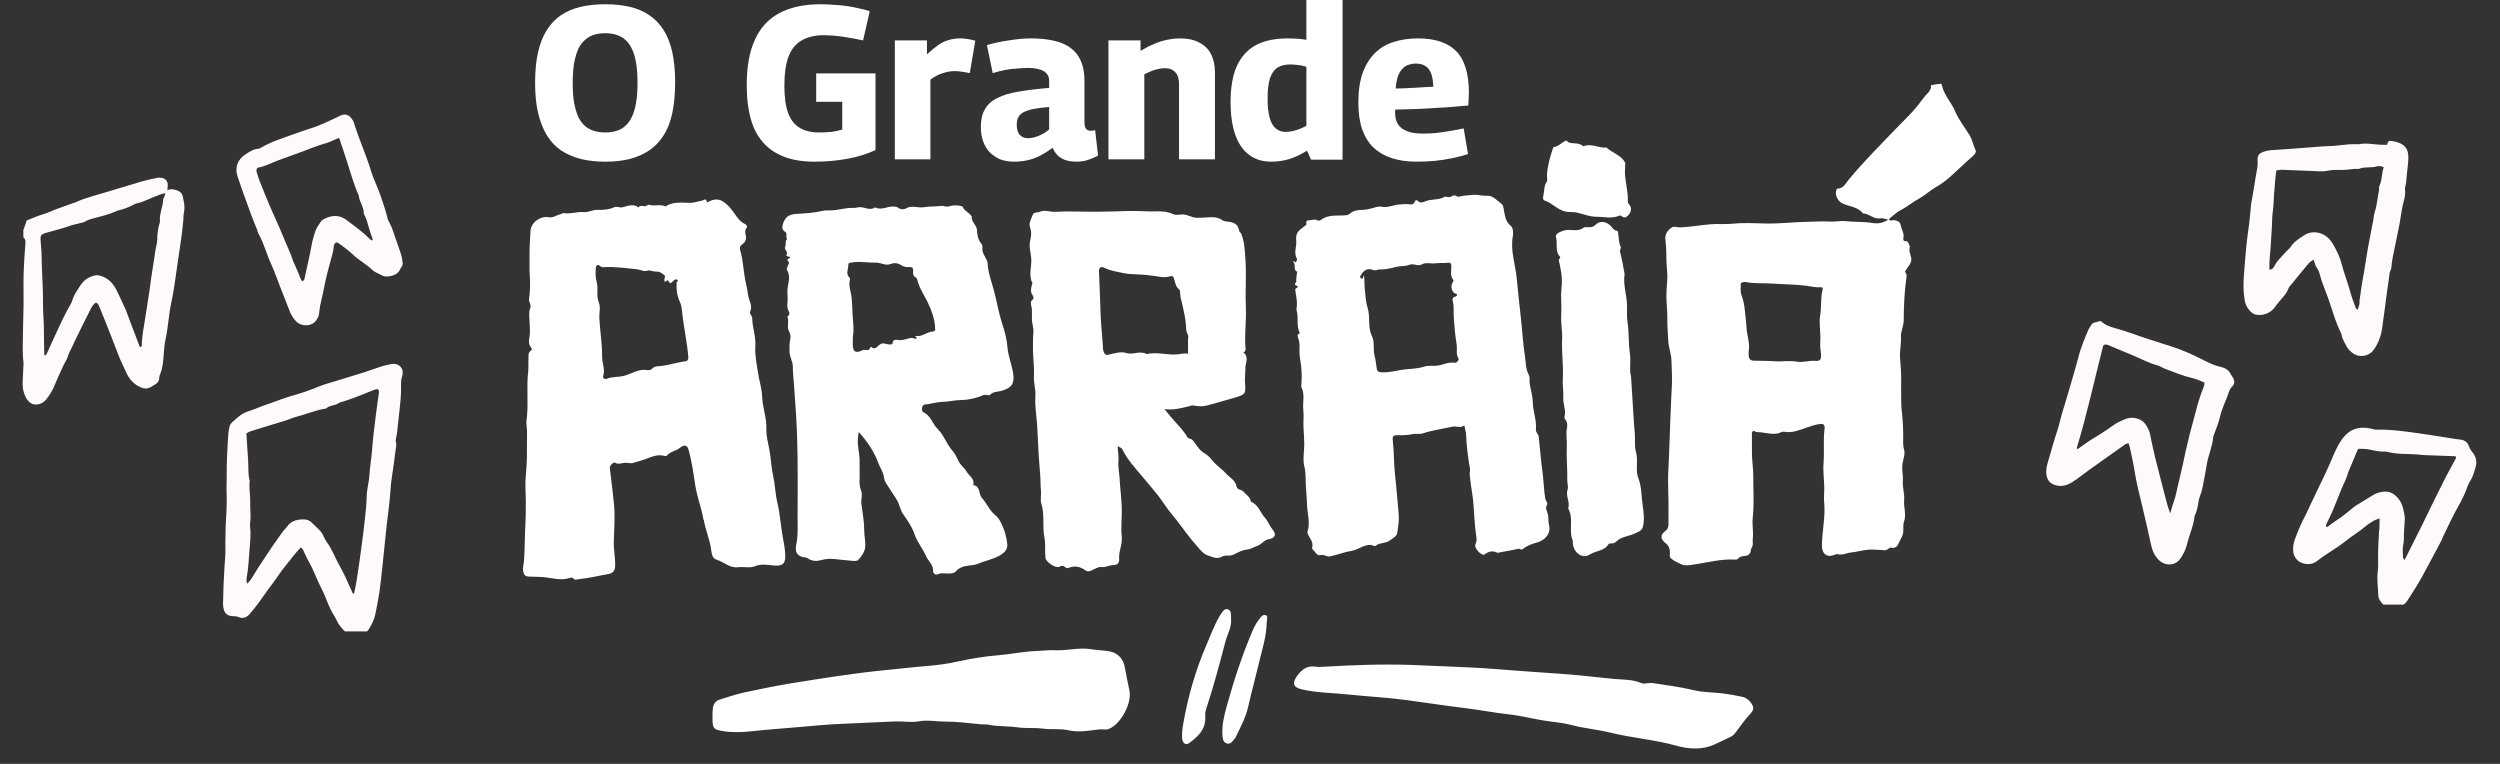
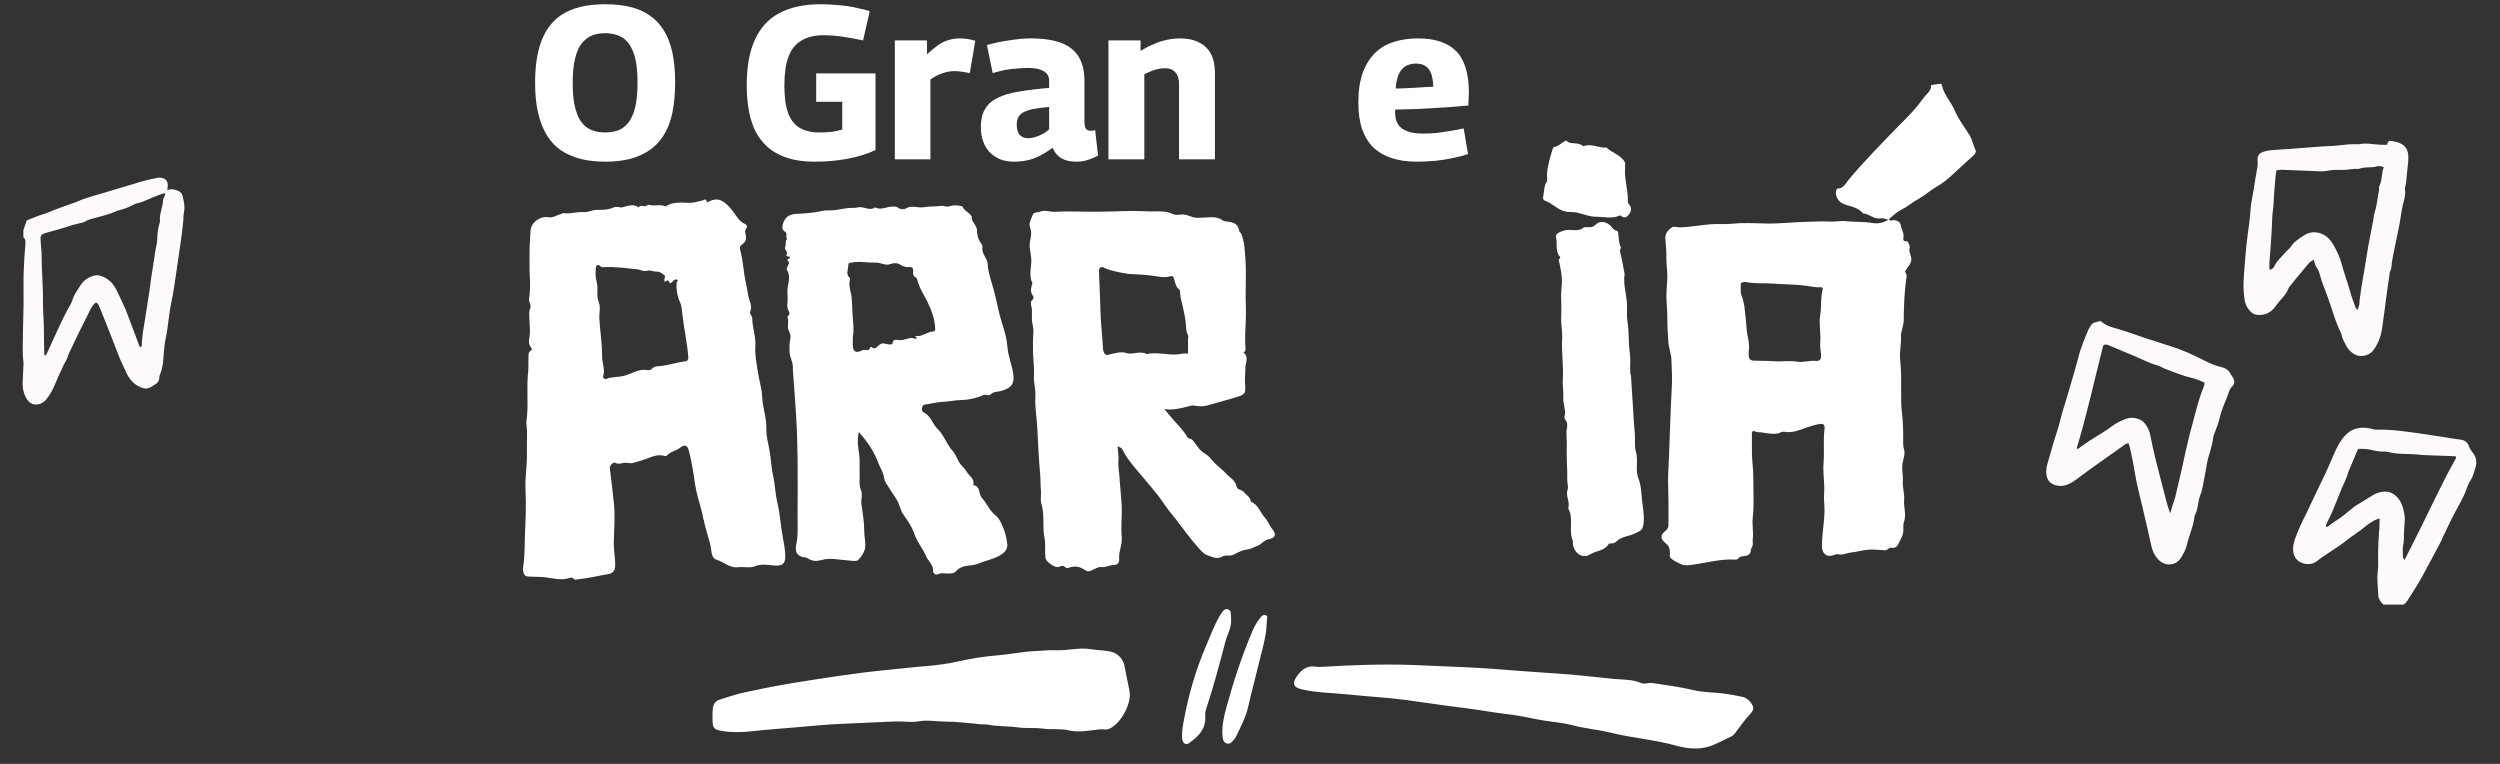
<svg xmlns="http://www.w3.org/2000/svg" width="180" zoomAndPan="magnify" viewBox="0 0 135 41.25" height="55" preserveAspectRatio="xMidYMid meet" version="1.0">
  <rect x="0" y="0" width="135" height="41.25" fill="#333333" stroke="none" />
  <defs>
    <g />
    <clipPath id="39f2adba3e">
      <path d="M 89 4.52 L 107 4.52 L 107 31 L 89 31 Z M 89 4.52 " clip-rule="nonzero" />
    </clipPath>
    <clipPath id="bb79614731">
      <path d="M 28.164 10 L 43 10 L 43 32 L 28.164 32 Z M 28.164 10 " clip-rule="nonzero" />
    </clipPath>
    <clipPath id="d6a8fa6dc6">
      <path d="M 38 32 L 95 32 L 95 40.512 L 38 40.512 Z M 38 32 " clip-rule="nonzero" />
    </clipPath>
    <clipPath id="9632a76136">
      <path d="M 12 19 L 21.832 19 L 21.832 34.094 L 12 34.094 Z M 12 19 " clip-rule="nonzero" />
    </clipPath>
    <clipPath id="f5e45d0ecb">
      <path d="M 1.207 9 L 10 9 L 10 22 L 1.207 22 Z M 1.207 9 " clip-rule="nonzero" />
    </clipPath>
    <clipPath id="58231034c4">
-       <path d="M 12 6.102 L 21.832 6.102 L 21.832 18 L 12 18 Z M 12 6.102 " clip-rule="nonzero" />
-     </clipPath>
+       </clipPath>
    <clipPath id="85a4f906ec">
      <path d="M 121 7.602 L 131 7.602 L 131 20 L 121 20 Z M 121 7.602 " clip-rule="nonzero" />
    </clipPath>
    <clipPath id="89faa187e5">
      <path d="M 110.445 17 L 121 17 L 121 31 L 110.445 31 Z M 110.445 17 " clip-rule="nonzero" />
    </clipPath>
    <clipPath id="5fcac4aa07">
      <path d="M 123 23 L 133.793 23 L 133.793 32.648 L 123 32.648 Z M 123 23 " clip-rule="nonzero" />
    </clipPath>
  </defs>
  <g clip-path="url(#39f2adba3e)">
    <path fill="#ffffff" d="M 101.965 11.859 C 101.797 11.828 101.664 11.766 101.547 11.789 C 101.18 11.859 100.934 11.531 100.598 11.523 C 100.316 11.148 99.84 11.164 99.469 10.973 C 99.238 10.852 99.078 10.516 99.156 10.297 C 99.172 10.258 99.176 10.191 99.215 10.188 C 99.547 10.184 99.668 9.895 99.832 9.699 C 100.656 8.707 101.566 7.797 102.461 6.867 C 102.836 6.477 103.234 6.109 103.57 5.684 C 103.758 5.445 103.922 5.195 104.141 4.984 C 104.203 4.926 104.211 4.844 104.254 4.789 C 104.305 4.723 104.207 4.613 104.324 4.59 C 104.484 4.559 104.648 4.539 104.812 4.52 C 104.824 4.52 104.859 4.574 104.863 4.605 C 104.973 5.141 105.379 5.523 105.578 6.012 C 105.77 6.473 106.098 6.875 106.359 7.305 C 106.512 7.555 106.555 7.852 106.684 8.117 C 106.75 8.258 106.539 8.426 106.414 8.535 C 106.062 8.84 105.734 9.168 105.391 9.473 C 105.137 9.699 104.871 9.922 104.57 10.086 C 104.242 10.266 103.973 10.531 103.652 10.711 C 103.289 10.906 102.973 11.18 102.602 11.367 C 102.41 11.465 102.234 11.641 102.055 11.785 C 102.02 11.812 102.004 11.84 102.023 11.871 C 102.051 11.918 102.098 11.91 102.145 11.902 C 102.367 11.848 102.605 11.969 102.629 12.121 C 102.668 12.348 102.805 12.543 102.793 12.777 C 102.785 12.895 102.715 13.055 102.969 13.023 C 103.012 13.02 103.152 13.27 103.125 13.363 C 103.055 13.609 103.219 13.805 103.211 14.023 C 103.203 14.23 103.051 14.379 102.945 14.543 C 102.887 14.629 102.84 14.668 102.922 14.758 C 102.953 14.793 102.961 14.859 102.957 14.91 C 102.84 15.703 102.805 16.5 102.801 17.301 C 102.801 17.59 102.641 17.902 102.652 18.172 C 102.672 18.574 102.574 18.965 102.605 19.363 C 102.637 19.758 102.668 20.152 102.664 20.551 C 102.664 20.93 102.656 21.312 102.668 21.695 C 102.672 21.812 102.668 21.949 102.684 22.078 C 102.742 22.566 102.773 23.047 102.773 23.539 C 102.773 23.781 102.746 24.027 102.82 24.281 C 102.887 24.5 102.789 24.754 102.746 24.973 C 102.672 25.32 102.777 25.641 102.754 25.973 C 102.727 26.324 102.855 26.668 102.824 26.996 C 102.785 27.398 102.965 27.789 102.809 28.195 C 102.77 28.297 102.781 28.477 102.781 28.609 C 102.793 28.918 102.613 29.133 102.504 29.383 C 102.438 29.531 102.309 29.613 102.137 29.574 C 101.992 29.543 101.949 29.723 101.789 29.715 C 101.508 29.703 101.227 29.664 100.938 29.68 C 100.598 29.699 100.277 29.805 99.949 29.836 C 99.715 29.859 99.496 29.996 99.25 29.926 C 99.199 29.91 99.129 29.934 99.07 29.957 C 98.641 30.137 98.371 29.898 98.383 29.422 C 98.398 28.785 98.523 28.156 98.523 27.52 C 98.523 27.25 98.48 26.969 98.5 26.711 C 98.547 26.133 98.426 25.562 98.473 24.988 C 98.52 24.387 98.449 23.785 98.523 23.184 C 98.555 22.949 98.484 22.859 98.246 22.898 C 98.012 22.938 97.781 23.012 97.551 23.09 C 97.168 23.227 96.781 23.391 96.355 23.316 C 96.301 23.309 96.258 23.309 96.203 23.332 C 95.832 23.516 95.449 23.383 95.07 23.344 C 94.961 23.332 94.836 23.352 94.723 23.277 C 94.66 23.238 94.602 23.324 94.602 23.402 C 94.602 23.758 94.605 24.109 94.605 24.465 C 94.605 24.883 94.68 25.293 94.676 25.715 C 94.676 26.465 94.73 27.215 94.648 27.961 C 94.605 28.344 94.699 28.727 94.648 29.098 C 94.629 29.254 94.699 29.414 94.582 29.594 C 94.5 29.715 94.594 29.773 94.461 29.918 C 94.383 30.004 94.297 30.012 94.203 30.023 C 94.082 30.043 93.957 30.047 93.871 30.156 C 93.828 30.211 93.77 30.223 93.703 30.219 C 92.98 30.172 92.285 30.359 91.582 30.465 C 91.32 30.504 91.023 30.582 90.781 30.469 C 90.598 30.383 90.395 30.293 90.23 30.152 C 90.133 30.07 90.176 29.961 90.176 29.863 C 90.172 29.66 90.141 29.488 89.965 29.352 C 89.66 29.113 89.629 28.902 89.93 28.672 C 90.082 28.551 90.098 28.422 90.098 28.297 C 90.105 27.555 90.102 26.812 90.078 26.07 C 90.066 25.602 90.113 25.141 90.125 24.676 C 90.145 24.031 90.172 23.391 90.195 22.746 C 90.223 22.105 90.242 21.465 90.281 20.824 C 90.309 20.367 90.266 19.914 90.258 19.461 C 90.254 19.125 90.105 18.77 90.086 18.414 C 90.062 17.984 90.031 17.555 90.035 17.117 C 90.039 16.801 89.996 16.477 89.988 16.164 C 89.977 15.82 90.008 15.469 90.031 15.121 C 90.059 14.711 89.977 14.305 89.984 13.895 C 89.988 13.562 89.965 13.234 89.93 12.902 C 89.898 12.609 90.102 12.383 90.328 12.254 C 90.391 12.223 90.617 12.285 90.777 12.277 C 91.301 12.254 91.816 12.16 92.336 12.113 C 92.762 12.074 93.18 12.125 93.602 12.078 C 94.199 12.016 94.797 12.059 95.395 12.07 C 96.141 12.082 96.887 11.988 97.633 11.977 C 98.031 11.969 98.43 11.941 98.828 11.965 C 99.105 11.984 99.383 11.914 99.656 11.941 C 100.141 11.996 100.633 11.961 101.117 12.043 C 101.391 12.09 101.672 12.043 101.957 11.871 Z M 94.43 18.969 C 94.43 19.051 94.426 19.129 94.43 19.207 C 94.441 19.387 94.523 19.473 94.715 19.477 C 95.078 19.488 95.441 19.48 95.801 19.508 C 96.215 19.539 96.633 19.457 97.043 19.531 C 97.387 19.59 97.715 19.449 98.055 19.488 C 98.32 19.516 98.355 19.34 98.336 19.141 C 98.316 18.918 98.273 18.672 98.293 18.469 C 98.336 17.977 98.207 17.492 98.293 16.996 C 98.367 16.559 98.301 16.098 98.418 15.656 C 98.445 15.547 98.422 15.5 98.293 15.512 C 98.039 15.535 97.789 15.461 97.543 15.43 C 96.926 15.352 96.309 15.359 95.691 15.312 C 95.219 15.277 94.746 15.328 94.281 15.23 C 94.164 15.207 93.988 15.258 93.996 15.352 C 94.016 15.535 93.965 15.734 94.031 15.91 C 94.141 16.191 94.195 16.473 94.223 16.773 C 94.246 17.078 94.297 17.379 94.312 17.684 C 94.328 18.113 94.512 18.527 94.43 18.969 Z M 94.43 18.969 " fill-opacity="1" fill-rule="nonzero" />
  </g>
  <g clip-path="url(#bb79614731)">
    <path fill="#ffffff" d="M 28.246 30.641 C 28.355 29.996 28.32 29.34 28.355 28.688 C 28.387 28.137 28.398 27.578 28.395 27.02 C 28.387 26.625 28.355 26.227 28.383 25.836 C 28.422 25.324 28.469 24.809 28.453 24.305 C 28.441 23.848 28.492 23.387 28.43 22.93 C 28.41 22.785 28.441 22.637 28.457 22.492 C 28.535 21.695 28.426 20.891 28.52 20.094 C 28.547 19.863 28.523 19.625 28.539 19.391 C 28.551 19.23 28.484 19.047 28.672 18.934 C 28.742 18.887 28.719 18.828 28.68 18.773 C 28.551 18.602 28.543 18.43 28.59 18.211 C 28.641 17.957 28.605 17.684 28.598 17.422 C 28.59 17.145 28.539 16.871 28.641 16.602 C 28.695 16.445 28.547 16.324 28.57 16.145 C 28.629 15.746 28.637 15.316 28.609 14.926 C 28.582 14.523 28.602 14.129 28.594 13.73 C 28.59 13.309 28.629 12.891 28.648 12.469 C 28.672 11.988 29.215 11.648 29.625 11.73 C 29.875 11.777 30.059 11.609 30.277 11.566 C 30.324 11.559 30.375 11.5 30.438 11.508 C 30.801 11.57 31.168 11.422 31.508 11.453 C 31.781 11.48 31.98 11.328 32.242 11.332 C 32.531 11.336 32.867 11.332 33.164 11.191 C 33.301 11.129 33.465 11.234 33.641 11.188 C 33.91 11.117 34.207 10.988 34.48 11.199 C 34.602 11.023 34.809 11.195 34.906 11.113 C 35.043 11 35.129 11.094 35.238 11.094 C 35.48 11.09 35.715 11.043 35.941 11.148 C 36.379 10.848 36.875 10.969 37.355 10.949 C 37.539 10.941 37.723 10.859 37.906 10.836 C 37.988 10.824 38.141 10.664 38.168 10.906 C 38.172 10.957 38.227 10.906 38.25 10.895 C 38.695 10.676 38.953 10.754 39.309 11.098 C 39.5 11.285 39.648 11.508 39.789 11.707 C 39.926 11.902 40.059 12.023 40.262 12.113 C 40.316 12.137 40.363 12.254 40.324 12.297 C 40.195 12.43 40.25 12.605 40.273 12.719 C 40.32 12.961 40.227 13.09 40.062 13.211 C 39.891 13.34 39.961 13.473 40.008 13.652 C 40.105 14.027 40.133 14.422 40.191 14.809 C 40.242 15.188 40.352 15.562 40.398 15.934 C 40.438 16.23 40.66 16.512 40.508 16.832 C 40.449 16.957 40.617 17.027 40.621 17.184 C 40.625 17.684 40.824 18.168 40.789 18.684 C 40.758 19.152 40.855 19.609 40.922 20.066 C 40.984 20.52 41.141 20.965 41.156 21.418 C 41.176 22.004 41.402 22.555 41.383 23.148 C 41.371 23.512 41.469 23.898 41.543 24.27 C 41.637 24.734 41.641 25.215 41.746 25.672 C 41.855 26.164 41.863 26.668 41.98 27.16 C 42.125 27.754 42.152 28.375 42.266 28.98 C 42.328 29.336 42.406 29.688 42.406 30.047 C 42.406 30.457 42.234 30.566 41.824 30.539 C 41.48 30.516 41.133 30.43 40.773 30.574 C 40.492 30.691 40.168 30.594 39.867 30.629 C 39.398 30.691 39.09 30.34 38.691 30.223 C 38.426 30.145 38.426 29.805 38.383 29.562 C 38.297 29.062 38.094 28.594 38.008 28.094 C 38.004 28.07 37.977 28.047 37.977 28.023 C 37.902 27.512 37.711 27.031 37.605 26.527 C 37.512 26.102 37.473 25.676 37.395 25.254 C 37.336 24.934 37.273 24.613 37.188 24.301 C 37.121 24.043 36.945 23.992 36.738 24.168 C 36.52 24.355 36.207 24.371 36.012 24.598 C 35.992 24.625 35.926 24.633 35.887 24.621 C 35.504 24.504 35.156 24.684 34.824 24.805 C 34.625 24.875 34.422 24.922 34.223 24.988 C 34.062 25.047 33.918 24.984 33.773 24.988 C 33.594 24.988 33.41 25.105 33.219 24.988 C 33.125 24.93 32.918 25.148 32.93 25.27 C 33.008 25.926 33.094 26.578 33.156 27.234 C 33.219 27.902 33.164 28.574 33.145 29.242 C 33.129 29.684 33.23 30.113 33.219 30.551 C 33.207 30.816 33.113 30.953 32.84 31 C 32.316 31.09 31.801 31.223 31.27 31.273 C 31.16 31.281 31.031 31.359 30.938 31.211 C 30.922 31.188 30.832 31.188 30.785 31.203 C 30.281 31.383 29.789 31.195 29.293 31.16 C 29.051 31.141 28.805 31.148 28.566 31.137 C 28.266 31.121 28.281 30.953 28.242 30.773 C 28.234 30.73 28.242 30.684 28.242 30.641 Z M 35.906 15.219 C 35.816 15.09 35.953 14.941 35.898 14.883 C 35.785 14.777 35.613 14.656 35.477 14.668 C 35.289 14.68 35.09 14.574 34.969 14.613 C 34.742 14.688 34.602 14.562 34.426 14.547 C 33.832 14.484 33.238 14.395 32.637 14.426 C 32.559 14.434 32.492 14.445 32.422 14.379 C 32.25 14.219 32.176 14.367 32.168 14.504 C 32.16 14.727 32.148 14.969 32.211 15.18 C 32.328 15.555 32.184 15.949 32.332 16.316 C 32.445 16.59 32.352 16.883 32.363 17.168 C 32.395 17.855 32.523 18.543 32.512 19.238 C 32.508 19.598 32.691 19.945 32.57 20.312 C 32.531 20.434 32.688 20.484 32.734 20.465 C 33.047 20.328 33.383 20.379 33.703 20.293 C 34.117 20.184 34.492 19.902 34.957 19.984 C 35.031 19.996 35.145 19.98 35.184 19.934 C 35.34 19.75 35.566 19.777 35.75 19.758 C 36.184 19.703 36.598 19.559 37.031 19.504 C 37.125 19.492 37.18 19.426 37.168 19.277 C 37.109 18.516 36.941 17.773 36.852 17.016 C 36.828 16.777 36.816 16.52 36.707 16.285 C 36.555 15.965 36.516 15.613 36.535 15.258 C 36.539 15.207 36.656 15.168 36.57 15.109 C 36.492 15.059 36.434 15.094 36.363 15.164 C 36.309 15.223 36.188 15.355 36.141 15.242 C 36.051 15.035 35.984 15.203 35.902 15.223 Z M 35.906 15.219 " fill-opacity="1" fill-rule="nonzero" />
  </g>
-   <path fill="#ffffff" d="M 69.789 14.105 C 69.91 14.094 69.93 14.199 69.98 14.145 C 70.016 14.105 70.059 14.016 70.039 13.98 C 69.836 13.645 70.039 13.297 69.996 12.965 C 69.953 12.617 70.121 12.445 70.363 12.277 C 70.434 12.227 70.562 12.133 70.551 12.098 C 70.477 11.883 70.668 11.895 70.75 11.891 C 70.871 11.887 71 11.816 71.121 11.891 C 71.188 11.93 71.273 11.918 71.324 11.879 C 71.73 11.562 72.219 11.668 72.676 11.625 C 72.789 11.613 72.844 11.582 72.934 11.508 C 73.109 11.352 73.367 11.34 73.586 11.332 C 73.75 11.324 73.887 11.305 74.047 11.258 C 74.223 11.211 74.438 11.125 74.617 11.164 C 74.977 11.238 75.285 11.035 75.629 11.039 C 75.711 11.039 75.809 11.027 75.902 11.02 C 76.082 11.004 76.312 11.145 76.414 10.859 C 76.438 10.797 76.5 10.785 76.562 10.852 C 76.664 10.949 76.797 10.949 76.91 10.895 C 77.254 10.723 77.656 10.828 78 10.633 C 78.074 10.586 78.234 10.695 78.363 10.617 C 78.445 10.562 78.543 10.512 78.656 10.594 C 78.695 10.625 78.781 10.629 78.832 10.613 C 79.051 10.543 79.285 10.559 79.5 10.527 C 79.773 10.488 80.016 10.586 80.273 10.57 C 80.637 10.543 80.844 10.84 81.094 11.02 C 81.199 11.094 81.199 11.324 81.234 11.488 C 81.293 11.738 81.324 11.984 81.559 12.172 C 81.723 12.301 81.723 12.582 81.691 12.766 C 81.555 13.539 81.828 14.266 81.902 15.016 C 81.973 15.727 82.043 16.441 82.125 17.152 C 82.203 17.84 82.238 18.535 82.344 19.215 C 82.398 19.551 82.375 19.922 82.555 20.242 C 82.633 20.387 82.578 20.566 82.605 20.727 C 82.66 21.062 82.766 21.395 82.773 21.73 C 82.781 22.23 82.988 22.703 82.938 23.203 C 82.926 23.355 83.074 23.434 83.09 23.582 C 83.164 24.223 83.207 24.871 83.297 25.508 C 83.363 25.988 83.363 26.469 83.449 26.941 C 83.469 27.051 83.602 27.16 83.539 27.258 C 83.418 27.453 83.551 27.609 83.586 27.77 C 83.629 27.957 83.594 28.145 83.645 28.336 C 83.766 28.793 83.461 29.16 83.008 29.293 C 82.738 29.367 82.453 29.461 82.227 29.652 C 82.145 29.723 82.09 29.617 82.008 29.633 C 81.672 29.707 81.332 29.766 80.992 29.828 C 80.949 29.836 80.898 29.863 80.863 29.848 C 80.617 29.734 80.422 29.75 80.184 29.93 C 80.016 30.059 79.578 29.598 79.676 29.387 C 79.777 29.176 79.719 28.984 79.695 28.797 C 79.621 28.219 79.605 27.637 79.551 27.062 C 79.52 26.707 79.441 26.344 79.406 25.984 C 79.387 25.789 79.336 25.605 79.383 25.395 C 79.398 25.32 79.34 25.141 79.324 25.008 C 79.262 24.527 79.184 24.039 79.176 23.555 C 79.176 23.383 79.129 23.246 79.102 23.09 C 79.094 23.031 79.074 22.961 79.023 22.996 C 78.836 23.129 78.641 22.996 78.441 23.039 C 77.906 23.16 77.359 23.227 76.836 23.402 C 76.645 23.461 76.453 23.402 76.258 23.445 C 76.016 23.504 75.754 23.504 75.5 23.5 C 75.242 23.496 75.18 23.551 75.211 23.805 C 75.285 24.41 75.262 25.027 75.332 25.633 C 75.41 26.332 75.461 27.031 75.527 27.734 C 75.562 28.078 75.504 28.426 75.453 28.77 C 75.418 28.988 75.199 29.062 75.055 29.18 C 74.836 29.359 74.512 29.285 74.281 29.473 C 74.219 29.523 74.121 29.43 74.027 29.426 C 73.633 29.406 73.348 29.688 72.988 29.746 C 72.594 29.809 72.219 29.961 71.832 30.043 C 71.645 30.082 71.492 29.934 71.355 29.969 C 71.09 30.039 71.051 29.812 70.922 29.711 C 70.871 29.672 70.84 29.605 70.859 29.543 C 70.93 29.289 70.754 29.109 70.66 28.91 C 70.617 28.82 70.582 28.77 70.617 28.656 C 70.758 28.199 70.594 27.738 70.582 27.277 C 70.57 26.953 70.547 26.629 70.52 26.309 C 70.492 25.941 70.531 25.57 70.434 25.191 C 70.359 24.898 70.398 24.547 70.422 24.223 C 70.449 23.828 70.402 23.438 70.387 23.047 C 70.375 22.746 70.414 22.438 70.379 22.141 C 70.332 21.738 70.477 21.32 70.285 20.93 C 70.258 20.871 70.27 20.789 70.277 20.723 C 70.316 20.281 70.285 19.852 70.211 19.414 C 70.172 19.191 70.164 18.961 70.176 18.738 C 70.184 18.559 70.152 18.398 70.098 18.234 C 70.074 18.164 70.035 18.078 70.141 18.031 C 70.164 18.023 70.191 17.984 70.188 17.973 C 69.98 17.59 70.145 17.152 70.016 16.758 C 70.004 16.719 70.008 16.668 70.016 16.625 C 70.07 16.32 69.996 16.023 69.953 15.727 C 69.945 15.66 69.922 15.602 69.988 15.57 C 70.09 15.52 70.121 15.469 70 15.418 C 69.832 15.348 70 15.277 70 15.203 C 69.992 15.062 70.016 14.914 70.031 14.77 C 70.035 14.738 70.059 14.676 70.051 14.676 C 69.785 14.562 70.035 14.262 69.793 14.105 Z M 73.656 14.887 C 73.691 15.117 73.672 15.348 73.695 15.578 C 73.734 15.93 73.746 16.293 73.852 16.625 C 74.008 17.125 73.844 17.66 74.086 18.152 C 74.25 18.484 74.129 18.891 74.234 19.254 C 74.301 19.477 74.305 19.711 74.352 19.938 C 74.379 20.062 74.477 20.098 74.613 20.105 C 74.965 20.125 75.305 20.039 75.641 19.98 C 76.059 19.902 76.488 19.938 76.891 19.801 C 77.137 19.715 77.395 19.781 77.645 19.742 C 77.945 19.695 78.223 19.535 78.547 19.59 C 78.66 19.609 78.801 19.434 78.762 19.367 C 78.609 19.113 78.699 18.844 78.656 18.586 C 78.578 18.109 78.539 17.629 78.504 17.148 C 78.48 16.863 78.527 16.578 78.457 16.297 C 78.43 16.199 78.402 16.043 78.594 16.016 C 78.648 16.008 78.684 15.961 78.672 15.895 C 78.664 15.844 78.621 15.867 78.594 15.855 C 78.41 15.797 78.32 15.496 78.418 15.305 C 78.445 15.246 78.504 15.152 78.484 15.125 C 78.297 14.895 78.367 14.625 78.375 14.371 C 78.379 14.223 78.309 14.172 78.184 14.188 C 77.961 14.215 77.742 14.188 77.516 14.219 C 77.281 14.25 77.012 14.152 76.789 14.273 C 76.555 14.406 76.332 14.199 76.094 14.301 C 75.887 14.391 75.637 14.352 75.418 14.406 C 75.125 14.48 74.824 14.562 74.527 14.551 C 74.398 14.543 74.293 14.633 74.16 14.582 C 73.855 14.469 73.664 14.57 73.5 14.84 C 73.445 14.93 73.41 14.98 73.504 15.031 C 73.652 15.105 73.574 14.91 73.656 14.887 Z M 73.656 14.887 " fill-opacity="1" fill-rule="nonzero" />
  <path fill="#ffffff" d="M 60.359 24.094 C 60.352 24.363 60.422 24.629 60.398 24.875 C 60.367 25.199 60.438 25.504 60.457 25.82 C 60.484 26.312 60.547 26.805 60.57 27.297 C 60.602 27.859 60.516 28.426 60.574 28.98 C 60.621 29.41 60.395 29.781 60.434 30.195 C 60.453 30.371 60.352 30.516 60.133 30.512 C 59.902 30.512 59.707 30.66 59.445 30.617 C 59.324 30.598 59.09 30.742 58.91 30.82 C 58.797 30.867 58.691 30.855 58.613 30.801 C 58.348 30.605 58.066 30.535 57.75 30.648 C 57.676 30.676 57.605 30.707 57.531 30.633 C 57.434 30.535 57.336 30.535 57.199 30.605 C 57.012 30.703 56.484 30.355 56.457 30.133 C 56.414 29.77 56.469 29.375 56.402 29.043 C 56.277 28.43 56.422 27.805 56.234 27.203 C 56.168 26.988 56.234 26.734 56.211 26.496 C 56.18 26.184 56.195 25.859 56.164 25.547 C 56.094 24.742 56.047 23.934 56.016 23.125 C 55.992 22.559 55.875 22 55.91 21.43 C 55.938 21.043 55.809 20.664 55.832 20.281 C 55.859 19.816 55.785 19.355 55.781 18.895 C 55.777 18.574 55.777 18.258 55.805 17.938 C 55.816 17.773 55.77 17.574 55.738 17.402 C 55.688 17.102 55.77 16.805 55.688 16.512 C 55.656 16.406 55.645 16.266 55.77 16.172 C 55.828 16.125 55.812 16.023 55.781 15.977 C 55.625 15.781 55.672 15.574 55.727 15.363 C 55.734 15.336 55.762 15.305 55.754 15.293 C 55.523 14.859 55.723 14.398 55.688 13.957 C 55.66 13.633 55.551 13.309 55.629 12.988 C 55.691 12.742 55.711 12.52 55.621 12.273 C 55.539 12.039 55.691 11.812 55.77 11.598 C 55.828 11.441 56.027 11.488 56.141 11.438 C 56.434 11.312 56.695 11.453 56.969 11.438 C 57.699 11.395 58.438 11.438 59.168 11.434 C 59.738 11.43 60.312 11.414 60.879 11.395 C 61.391 11.375 61.898 11.43 62.41 11.414 C 62.711 11.406 63.051 11.418 63.355 11.566 C 63.48 11.629 63.656 11.594 63.793 11.582 C 64.02 11.566 64.203 11.656 64.398 11.723 C 64.574 11.781 64.742 11.754 64.918 11.754 C 65.277 11.75 65.676 11.648 66.008 11.891 C 66.125 11.973 66.258 11.953 66.383 11.977 C 66.727 12.043 66.852 12.145 66.922 12.48 C 66.934 12.543 66.988 12.547 67.012 12.594 C 67.211 13.051 67.219 13.535 67.254 14.023 C 67.312 14.863 67.238 15.703 67.277 16.547 C 67.305 17.129 67.238 17.719 67.238 18.305 C 67.238 18.457 67.238 18.609 67.254 18.762 C 67.266 18.852 67.277 18.938 67.195 19.004 C 67.18 19.016 67.16 19.023 67.141 19.031 C 67.465 19.273 67.246 19.598 67.25 19.875 C 67.254 20.137 67.211 20.402 67.23 20.664 C 67.277 21.25 67.262 21.301 66.719 21.461 C 66.211 21.613 65.695 21.75 65.184 21.895 C 64.945 21.961 64.707 21.945 64.465 21.898 C 64.359 21.879 64.242 21.93 64.129 21.957 C 63.738 22.051 63.348 22.156 62.879 22.09 C 63.07 22.32 63.227 22.523 63.398 22.711 C 63.656 22.996 63.926 23.273 64.121 23.609 C 64.18 23.715 64.297 23.664 64.383 23.75 C 64.602 23.98 64.73 24.297 65.023 24.465 C 65.191 24.562 65.336 24.699 65.457 24.852 C 65.668 25.129 65.977 25.312 66.195 25.562 C 66.395 25.785 66.719 25.93 66.777 26.281 C 66.809 26.457 67.047 26.43 67.148 26.551 C 67.293 26.723 67.52 26.836 67.547 27.094 C 67.945 27.238 68.039 27.656 68.289 27.934 C 68.469 28.129 68.547 28.387 68.723 28.598 C 68.949 28.863 68.848 29.062 68.512 29.117 C 68.25 29.16 68.117 29.414 67.859 29.492 C 67.703 29.539 67.566 29.648 67.379 29.668 C 67.113 29.695 66.863 29.816 66.625 29.945 C 66.559 29.98 66.473 29.996 66.395 30 C 66.266 30.004 66.098 29.992 66.02 30.043 C 65.734 30.219 65.508 30.086 65.246 30.004 C 64.973 29.918 64.82 29.695 64.656 29.512 C 64.25 29.062 63.906 28.562 63.531 28.082 C 63.391 27.902 63.238 27.73 63.102 27.547 C 62.891 27.266 62.703 26.969 62.484 26.691 C 62.219 26.355 61.93 26.035 61.66 25.703 C 61.277 25.242 60.863 24.805 60.602 24.254 C 60.57 24.184 60.453 24.152 60.355 24.09 Z M 64.152 18.285 C 64.219 18.129 64.062 17.973 64.055 17.789 C 64.039 17.195 63.883 16.621 63.75 16.047 C 63.719 15.898 63.754 15.688 63.672 15.625 C 63.473 15.473 63.469 15.266 63.402 15.07 C 63.363 14.945 63.34 14.875 63.168 14.926 C 62.996 14.98 62.812 14.973 62.621 14.945 C 62.195 14.879 61.758 14.824 61.324 14.812 C 61.125 14.809 60.906 14.793 60.727 14.758 C 60.348 14.68 59.953 14.625 59.594 14.445 C 59.441 14.371 59.34 14.48 59.344 14.648 C 59.367 15.324 59.406 15.996 59.422 16.672 C 59.434 17.301 59.5 17.93 59.547 18.559 C 59.559 18.723 59.539 18.895 59.621 19.043 C 59.668 19.125 59.699 19.195 59.852 19.156 C 60.164 19.082 60.527 18.969 60.809 19.059 C 61.191 19.184 61.562 18.91 61.914 19.121 C 62.492 18.984 63.066 19.203 63.645 19.129 C 63.812 19.105 63.984 19.062 64.156 19.105 C 64.156 18.969 64.152 18.832 64.152 18.695 C 64.152 18.574 64.152 18.449 64.152 18.285 Z M 64.152 18.285 " fill-opacity="1" fill-rule="nonzero" />
  <path fill="#ffffff" d="M 46.375 23.34 C 46.27 23.773 46.34 24.16 46.395 24.527 C 46.441 24.863 46.406 25.184 46.422 25.512 C 46.438 25.836 46.359 26.16 46.5 26.492 C 46.59 26.699 46.484 26.969 46.516 27.211 C 46.578 27.688 46.668 28.168 46.668 28.645 C 46.668 28.941 46.742 29.234 46.723 29.523 C 46.703 29.797 46.52 30.047 46.348 30.234 C 46.25 30.34 45.949 30.27 45.742 30.258 C 45.301 30.234 44.855 30.109 44.426 30.227 C 44.121 30.312 43.871 30.328 43.605 30.141 C 43.52 30.082 43.379 30.105 43.262 30.055 C 42.859 29.879 42.98 29.516 43.023 29.262 C 43.105 28.793 43.062 28.332 43.07 27.867 C 43.078 26.836 43.078 25.801 43.07 24.77 C 43.062 23.957 43.035 23.145 42.984 22.332 C 42.953 21.809 42.91 21.281 42.875 20.758 C 42.855 20.426 42.809 20.105 42.812 19.77 C 42.812 19.535 42.633 19.258 42.633 18.98 C 42.633 18.758 42.621 18.535 42.676 18.309 C 42.711 18.18 42.664 17.992 42.613 17.906 C 42.469 17.648 42.625 17.383 42.527 17.137 C 42.523 17.121 42.516 17.09 42.523 17.09 C 42.668 17 42.637 16.879 42.574 16.766 C 42.496 16.625 42.512 16.434 42.523 16.332 C 42.547 16.129 42.52 15.918 42.52 15.727 C 42.52 15.352 42.734 14.961 42.5 14.59 C 42.453 14.52 42.508 14.457 42.527 14.391 C 42.555 14.293 42.668 14.215 42.547 14.086 C 42.453 13.988 42.629 13.969 42.664 13.914 C 42.672 13.785 42.383 13.938 42.492 13.695 C 42.539 13.59 42.336 13.457 42.398 13.332 C 42.469 13.191 42.371 13.02 42.508 12.906 C 42.398 12.797 42.535 12.605 42.414 12.531 C 42.23 12.418 42.223 12.289 42.273 12.113 C 42.383 11.727 42.605 11.562 43.043 11.547 C 43.508 11.527 43.98 11.488 44.434 11.383 C 44.629 11.34 44.809 11.375 44.992 11.355 C 45.266 11.328 45.527 11.266 45.793 11.234 C 45.945 11.215 46.148 11.246 46.305 11.203 C 46.629 11.113 46.945 11.422 47.258 11.195 C 47.598 11.383 47.918 11.125 48.25 11.156 C 48.336 11.164 48.414 11.148 48.496 11.215 C 48.613 11.316 48.809 11.32 48.898 11.266 C 49.23 11.059 49.574 11.25 49.906 11.188 C 50.207 11.133 50.516 11.164 50.816 11.117 C 50.953 11.094 51.059 11.195 51.234 11.145 C 51.398 11.098 51.641 11.055 51.852 11.121 C 51.902 11.137 51.969 11.129 51.992 11.18 C 52.086 11.398 52.324 11.473 52.453 11.66 C 52.457 11.664 52.473 11.668 52.473 11.672 C 52.426 11.973 52.738 12.133 52.754 12.418 C 52.766 12.68 52.812 12.941 52.988 13.152 C 53.059 13.238 53.055 13.336 53.047 13.422 C 53.031 13.742 53.324 13.957 53.336 14.258 C 53.359 14.758 53.551 15.223 53.672 15.691 C 53.832 16.289 53.93 16.906 54.125 17.504 C 54.254 17.891 54.367 18.305 54.402 18.738 C 54.438 19.211 54.629 19.668 54.707 20.141 C 54.793 20.672 54.672 20.934 54.086 21.105 C 53.891 21.164 53.656 21.133 53.488 21.301 C 53.391 21.402 53.246 21.281 53.125 21.332 C 52.75 21.484 52.34 21.594 51.961 21.598 C 51.586 21.602 51.23 21.691 50.863 21.703 C 50.551 21.715 50.246 21.816 49.926 21.848 C 49.777 21.859 49.727 22.199 49.871 22.266 C 50.266 22.449 50.348 22.879 50.621 23.152 C 50.977 23.5 51.117 23.992 51.449 24.359 C 51.59 24.516 51.676 24.742 51.781 24.938 C 51.883 25.125 52.094 25.285 52.207 25.48 C 52.328 25.699 52.621 25.836 52.566 26.148 C 52.562 26.168 52.559 26.199 52.562 26.199 C 52.961 26.254 52.828 26.672 53.023 26.887 C 53.289 27.172 53.422 27.566 53.754 27.824 C 53.922 27.957 54.039 28.184 54.129 28.387 C 54.266 28.695 54.352 29.023 54.391 29.363 C 54.43 29.68 54.223 29.867 53.945 30.02 C 53.582 30.219 53.184 30.281 52.812 30.441 C 52.641 30.512 52.465 30.52 52.297 30.543 C 52.02 30.578 51.797 30.645 51.594 30.875 C 51.488 30.992 51.195 30.973 50.992 30.961 C 50.895 30.957 50.785 30.949 50.719 30.984 C 50.516 31.098 50.383 30.957 50.387 30.828 C 50.398 30.477 50.117 30.297 50.004 30.027 C 49.828 29.613 49.527 29.273 49.379 28.836 C 49.254 28.453 49.008 28.105 48.773 27.77 C 48.598 27.52 48.574 27.211 48.41 26.961 C 48.215 26.656 48.008 26.355 47.82 26.047 C 47.762 25.949 47.742 25.828 47.723 25.715 C 47.676 25.457 47.52 25.246 47.43 25.004 C 47.211 24.398 46.848 23.855 46.379 23.336 Z M 46.055 18.184 C 46.055 18.414 46.039 18.574 46.059 18.73 C 46.09 18.984 46.215 19.051 46.453 18.965 C 46.535 18.934 46.621 18.879 46.699 18.891 C 46.883 18.918 46.91 18.922 46.992 18.781 C 47.012 18.746 47.012 18.703 47.055 18.738 C 47.25 18.914 47.348 18.727 47.473 18.633 C 47.617 18.52 47.684 18.52 47.949 18.594 C 48.023 18.617 48.191 18.586 48.191 18.574 C 48.211 18.266 48.422 18.359 48.594 18.367 C 48.812 18.379 49.008 18.266 49.223 18.246 C 49.273 18.242 49.324 18.27 49.379 18.277 C 49.414 18.285 49.465 18.324 49.492 18.27 C 49.527 18.195 49.426 18.203 49.422 18.156 C 49.422 18.152 49.469 18.141 49.492 18.145 C 49.816 18.18 50.059 17.922 50.367 17.902 C 50.453 17.898 50.504 17.871 50.5 17.754 C 50.484 17.223 50.297 16.738 50.07 16.273 C 49.879 15.887 49.629 15.535 49.535 15.105 C 49.523 15.059 49.488 15 49.449 14.98 C 49.301 14.906 49.297 14.773 49.312 14.645 C 49.324 14.5 49.273 14.414 49.129 14.422 C 48.953 14.434 48.797 14.414 48.648 14.312 C 48.465 14.191 48.285 14.184 48.062 14.266 C 47.809 14.359 47.547 14.168 47.27 14.18 C 46.84 14.195 46.406 14.09 45.973 14.18 C 45.891 14.195 45.809 14.191 45.809 14.305 C 45.812 14.539 45.652 14.789 45.879 15.004 C 45.922 15.043 45.898 15.102 45.887 15.152 C 45.836 15.359 45.891 15.59 45.934 15.766 C 46.039 16.211 46.008 16.664 46.047 17.109 C 46.078 17.48 46.121 17.879 46.051 18.188 Z M 46.055 18.184 " fill-opacity="1" fill-rule="nonzero" />
  <path fill="#ffffff" d="M 84.934 29.25 C 84.934 29.23 84.938 29.211 84.93 29.199 C 84.688 28.641 85 28 84.68 27.453 C 84.805 27.113 84.523 26.785 84.652 26.43 C 84.703 26.285 84.629 26.098 84.633 25.922 C 84.645 25.305 84.578 24.688 84.609 24.074 C 84.625 23.75 84.547 23.434 84.617 23.105 C 84.637 23.012 84.652 22.809 84.539 22.676 C 84.5 22.633 84.469 22.57 84.484 22.504 C 84.582 22.156 84.395 21.828 84.418 21.469 C 84.438 21.152 84.371 20.809 84.391 20.48 C 84.438 19.746 84.316 19.016 84.355 18.285 C 84.375 17.891 84.285 17.492 84.305 17.098 C 84.316 16.797 84.32 16.496 84.305 16.199 C 84.281 15.879 84.328 15.566 84.344 15.25 C 84.355 14.91 84.281 14.562 84.215 14.227 C 84.191 14.113 84.133 14.027 84.242 13.938 C 84.254 13.926 84.254 13.879 84.242 13.867 C 83.953 13.562 84.125 13.156 84.02 12.809 C 83.965 12.629 84.242 12.508 84.484 12.441 C 84.828 12.352 85.207 12.547 85.52 12.289 C 85.559 12.258 85.637 12.27 85.695 12.27 C 85.863 12.27 86.004 12.285 86.16 12.137 C 86.402 11.898 86.75 11.957 86.984 12.207 C 87.078 12.305 87.141 12.438 87.301 12.457 C 87.379 12.469 87.375 12.555 87.383 12.609 C 87.426 12.848 87.402 13.098 87.516 13.32 C 87.566 13.422 87.449 13.469 87.48 13.578 C 87.578 13.953 87.641 14.34 87.715 14.723 C 87.719 14.746 87.73 14.773 87.727 14.801 C 87.641 15.371 87.844 15.918 87.859 16.477 C 87.871 16.77 87.832 17.066 87.883 17.363 C 87.98 17.926 87.922 18.496 88.012 19.062 C 88.062 19.391 88.016 19.738 88.031 20.082 C 88.035 20.18 88.074 20.266 88.078 20.359 C 88.117 20.965 88.152 21.566 88.191 22.168 C 88.215 22.59 88.238 23.008 88.281 23.426 C 88.312 23.75 88.246 24.082 88.34 24.398 C 88.48 24.871 88.293 25.375 88.473 25.832 C 88.625 26.223 88.633 26.633 88.672 27.031 C 88.711 27.402 88.789 27.77 88.762 28.148 C 88.723 28.625 88.66 28.637 88.223 28.832 C 87.918 28.969 87.551 28.977 87.297 29.23 C 87.211 29.316 87.09 29.363 86.957 29.348 C 86.926 29.344 86.875 29.355 86.863 29.379 C 86.645 29.758 86.195 29.727 85.871 29.934 C 85.422 30.223 84.918 29.809 84.93 29.25 Z M 84.934 29.25 " fill-opacity="1" fill-rule="nonzero" />
  <path fill="#ffffff" d="M 87.758 9.02 C 87.688 9.648 87.938 10.266 87.902 10.906 C 87.898 10.953 87.93 10.988 87.961 11.02 C 88.109 11.18 88.098 11.391 87.996 11.535 C 87.91 11.656 87.75 11.859 87.539 11.652 C 87.523 11.637 87.484 11.629 87.461 11.641 C 87.043 11.828 86.59 11.703 86.164 11.703 C 85.855 11.703 85.516 11.566 85.191 11.488 C 85.035 11.453 84.863 11.449 84.723 11.445 C 84.18 11.441 83.875 10.977 83.406 10.828 C 83.258 10.781 83.359 10.512 83.375 10.355 C 83.398 10.176 83.398 9.984 83.527 9.812 C 83.574 9.754 83.527 9.527 83.539 9.375 C 83.578 8.906 83.711 8.461 83.855 8.016 C 83.867 7.984 83.895 7.938 83.918 7.938 C 84.168 7.91 84.32 7.699 84.531 7.605 C 84.617 7.566 84.656 7.68 84.742 7.703 C 84.984 7.77 85.266 7.695 85.477 7.883 C 85.484 7.887 85.496 7.898 85.5 7.895 C 85.879 7.754 86.238 7.934 86.602 7.973 C 86.656 7.98 86.73 7.949 86.758 7.973 C 87.062 8.262 87.516 8.363 87.742 8.754 C 87.797 8.844 87.734 8.926 87.754 9.023 Z M 87.758 9.02 " fill-opacity="1" fill-rule="nonzero" />
  <g clip-path="url(#d6a8fa6dc6)">
    <path fill="#ffffff" d="M 38.473 38.664 C 38.477 38.527 38.477 38.387 38.492 38.25 C 38.523 38.027 38.629 37.852 38.852 37.781 C 39.293 37.645 39.73 37.492 40.18 37.395 C 41.016 37.211 41.855 37.043 42.703 36.902 C 44.422 36.625 46.141 36.348 47.875 36.18 C 48.617 36.109 49.359 36.02 50.105 35.961 C 50.629 35.918 51.168 35.844 51.691 35.727 C 52.41 35.57 53.141 35.445 53.875 35.387 C 54.562 35.332 55.234 35.184 55.922 35.156 C 56.273 35.145 56.633 35.094 56.973 35.113 C 57.637 35.148 58.293 34.941 58.949 35.062 C 59.328 35.133 59.73 35.102 60.086 35.219 C 60.418 35.332 60.664 35.621 60.734 36.008 C 60.816 36.434 60.895 36.859 60.988 37.285 C 61.137 37.961 60.535 39.09 59.887 39.359 C 59.719 39.43 59.559 39.367 59.391 39.383 C 58.836 39.449 58.262 39.562 57.727 39.441 C 57.246 39.328 56.773 39.41 56.301 39.344 C 55.863 39.285 55.402 39.344 54.953 39.277 C 54.43 39.199 53.895 39.242 53.371 39.133 C 53.25 39.105 53.117 39.125 52.988 39.113 C 52.336 39.051 51.676 38.965 51.027 38.965 C 50.555 38.965 50.082 38.863 49.598 38.953 C 49.195 39.023 48.773 38.945 48.359 38.957 C 47.406 38.992 46.449 39.051 45.492 39.086 C 44.703 39.113 43.922 39.195 43.145 39.262 C 42.293 39.336 41.438 39.395 40.586 39.488 C 40.066 39.547 39.543 39.562 39.023 39.477 C 38.531 39.398 38.477 39.324 38.477 38.816 C 38.477 38.766 38.477 38.715 38.477 38.664 Z M 71.07 36.004 C 70.605 35.922 70.305 36.137 70.047 36.496 C 69.762 36.895 69.824 37.117 70.309 37.227 C 71.141 37.418 71.996 37.414 72.836 37.504 C 73.855 37.613 74.883 37.664 75.902 37.797 C 76.965 37.938 78.027 38.109 79.094 38.234 C 79.879 38.328 80.652 38.484 81.434 38.57 C 82.199 38.652 82.938 38.863 83.703 38.957 C 84.09 39.004 84.488 39.055 84.867 39.152 C 85.57 39.34 86.293 39.395 87 39.57 C 88.152 39.855 89.352 39.941 90.5 40.262 C 91.215 40.461 91.945 40.512 92.645 40.172 C 92.922 40.043 93.199 39.918 93.473 39.777 C 93.578 39.727 93.656 39.641 93.73 39.543 C 93.992 39.195 94.242 38.836 94.535 38.523 C 94.727 38.32 94.699 38.168 94.574 37.98 C 94.461 37.809 94.301 37.68 94.105 37.633 C 93.742 37.551 93.375 37.488 93.004 37.441 C 92.492 37.379 91.973 37.391 91.477 37.273 C 90.734 37.09 89.984 37.004 89.234 36.883 C 89.027 36.852 88.809 36.965 88.617 36.883 C 88.152 36.68 87.652 36.707 87.168 36.664 C 86.172 36.57 85.18 36.438 84.18 36.379 C 83.633 36.344 83.082 36.297 82.531 36.262 C 81.434 36.191 80.336 36.078 79.23 36.035 C 78.215 35.996 77.203 35.941 76.188 35.906 C 74.598 35.852 73.012 35.914 71.426 36.008 C 71.305 36.008 71.184 36.023 71.07 36.004 Z M 66.477 33.305 C 66.477 33.148 66.48 32.957 66.305 32.902 C 66.129 32.852 66.023 33.012 65.938 33.145 C 65.902 33.191 65.875 33.246 65.844 33.297 C 65.559 33.785 65.371 34.316 65.148 34.828 C 64.555 36.203 64.145 37.633 63.891 39.105 C 63.848 39.348 63.824 39.594 63.832 39.84 C 63.84 40.117 64.027 40.266 64.203 40.133 C 64.633 39.812 65.047 39.477 65.082 38.875 C 65.094 38.688 65.059 38.5 65.121 38.316 C 65.523 37.117 65.844 35.895 66.164 34.676 C 66.273 34.258 66.52 33.875 66.477 33.414 C 66.477 33.387 66.477 33.348 66.477 33.305 Z M 68.414 33.496 C 68.422 33.395 68.48 33.262 68.34 33.215 C 68.223 33.176 68.133 33.262 68.066 33.348 C 67.887 33.562 67.75 33.801 67.641 34.055 C 67.074 35.383 66.625 36.75 66.242 38.141 C 66.105 38.641 65.977 39.152 66.012 39.684 C 66.023 39.871 66.043 40.094 66.254 40.148 C 66.473 40.207 66.57 39.996 66.695 39.863 C 66.707 39.848 66.719 39.828 66.727 39.812 C 66.984 39.27 67.273 38.746 67.406 38.148 C 67.586 37.34 67.809 36.543 68 35.734 C 68.156 35.062 68.379 34.402 68.398 33.703 C 68.402 33.637 68.406 33.566 68.414 33.496 Z M 68.414 33.496 " fill-opacity="1" fill-rule="nonzero" />
  </g>
  <g fill="#ffffff" fill-opacity="1">
    <g transform="translate(28.536, 8.605)">
      <g>
        <path d="M 4.141 -1.453 C 4.348 -1.453 4.547 -1.477 4.734 -1.531 C 4.922 -1.582 5.082 -1.672 5.219 -1.797 C 5.363 -1.922 5.484 -2.082 5.578 -2.281 C 5.68 -2.477 5.758 -2.734 5.812 -3.047 C 5.863 -3.359 5.891 -3.723 5.891 -4.141 C 5.891 -4.555 5.863 -4.914 5.812 -5.219 C 5.758 -5.531 5.68 -5.785 5.578 -5.984 C 5.484 -6.18 5.363 -6.344 5.219 -6.469 C 5.07 -6.594 4.906 -6.68 4.719 -6.734 C 4.539 -6.785 4.348 -6.812 4.141 -6.812 C 3.93 -6.812 3.738 -6.785 3.562 -6.734 C 3.383 -6.68 3.223 -6.594 3.078 -6.469 C 2.93 -6.352 2.805 -6.191 2.703 -5.984 C 2.609 -5.785 2.531 -5.531 2.469 -5.219 C 2.414 -4.906 2.391 -4.539 2.391 -4.125 C 2.391 -3.695 2.414 -3.332 2.469 -3.031 C 2.531 -2.727 2.609 -2.473 2.703 -2.266 C 2.805 -2.066 2.93 -1.906 3.078 -1.781 C 3.223 -1.664 3.383 -1.582 3.562 -1.531 C 3.738 -1.477 3.93 -1.453 4.141 -1.453 Z M 4.156 0.125 C 3.676 0.125 3.238 0.078 2.844 -0.016 C 2.445 -0.117 2.094 -0.27 1.781 -0.469 C 1.477 -0.676 1.223 -0.941 1.016 -1.266 C 0.805 -1.598 0.645 -2 0.531 -2.469 C 0.414 -2.945 0.359 -3.5 0.359 -4.125 C 0.359 -4.758 0.41 -5.305 0.516 -5.766 C 0.617 -6.234 0.773 -6.633 0.984 -6.969 C 1.191 -7.301 1.445 -7.57 1.75 -7.781 C 2.062 -7.988 2.414 -8.141 2.812 -8.234 C 3.207 -8.328 3.648 -8.375 4.141 -8.375 C 4.641 -8.375 5.086 -8.328 5.484 -8.234 C 5.879 -8.141 6.227 -7.988 6.531 -7.781 C 6.832 -7.582 7.086 -7.316 7.297 -6.984 C 7.504 -6.66 7.66 -6.266 7.766 -5.797 C 7.867 -5.328 7.922 -4.785 7.922 -4.172 C 7.922 -3.523 7.867 -2.961 7.766 -2.484 C 7.66 -2.004 7.5 -1.598 7.281 -1.266 C 7.07 -0.941 6.812 -0.676 6.5 -0.469 C 6.195 -0.27 5.848 -0.117 5.453 -0.016 C 5.066 0.078 4.633 0.125 4.156 0.125 Z M 4.156 0.125 " />
      </g>
    </g>
  </g>
  <g fill="#ffffff" fill-opacity="1">
    <g transform="translate(36.828, 8.605)">
      <g />
    </g>
  </g>
  <g fill="#ffffff" fill-opacity="1">
    <g transform="translate(39.965, 8.605)">
      <g>
        <path d="M 0.359 -4.016 C 0.359 -5.004 0.504 -5.816 0.797 -6.453 C 1.086 -7.098 1.523 -7.578 2.109 -7.891 C 2.703 -8.211 3.445 -8.375 4.344 -8.375 C 4.602 -8.375 4.848 -8.363 5.078 -8.344 C 5.305 -8.332 5.531 -8.312 5.75 -8.281 C 5.977 -8.25 6.195 -8.207 6.406 -8.156 C 6.613 -8.113 6.812 -8.062 7 -8 L 6.641 -6.422 C 6.273 -6.504 5.906 -6.57 5.531 -6.625 C 5.164 -6.676 4.82 -6.703 4.5 -6.703 C 4.02 -6.703 3.617 -6.602 3.297 -6.406 C 2.984 -6.219 2.754 -5.926 2.609 -5.531 C 2.461 -5.133 2.391 -4.617 2.391 -3.984 C 2.391 -3.367 2.457 -2.875 2.594 -2.5 C 2.727 -2.133 2.938 -1.867 3.219 -1.703 C 3.5 -1.535 3.844 -1.453 4.25 -1.453 C 4.5 -1.453 4.727 -1.461 4.938 -1.484 C 5.156 -1.516 5.348 -1.555 5.516 -1.609 L 5.516 -3.109 L 4.109 -3.109 L 4.109 -4.641 L 7.312 -4.641 L 7.312 -0.5 C 6.852 -0.289 6.348 -0.133 5.797 -0.031 C 5.254 0.07 4.66 0.125 4.016 0.125 C 3.191 0.125 2.508 -0.023 1.969 -0.328 C 1.426 -0.629 1.02 -1.082 0.75 -1.688 C 0.488 -2.301 0.359 -3.078 0.359 -4.016 Z M 0.359 -4.016 " />
      </g>
    </g>
  </g>
  <g fill="#ffffff" fill-opacity="1">
    <g transform="translate(47.774, 8.605)">
      <g>
        <path d="M 2.281 -6.422 L 2.281 -5.672 C 2.508 -5.879 2.711 -6.047 2.891 -6.172 C 3.066 -6.297 3.25 -6.383 3.438 -6.438 C 3.633 -6.5 3.844 -6.531 4.062 -6.531 C 4.195 -6.531 4.332 -6.52 4.469 -6.5 C 4.613 -6.477 4.754 -6.445 4.891 -6.406 L 4.594 -4.656 C 4.445 -4.688 4.301 -4.711 4.156 -4.734 C 4.02 -4.754 3.895 -4.766 3.781 -4.766 C 3.57 -4.766 3.359 -4.727 3.141 -4.656 C 2.93 -4.594 2.707 -4.477 2.469 -4.312 L 2.469 0 L 0.547 0 L 0.547 -6.422 Z M 2.281 -6.422 " />
      </g>
    </g>
  </g>
  <g fill="#ffffff" fill-opacity="1">
    <g transform="translate(52.716, 8.605)">
      <g>
        <path d="M 0.25 -1.75 C 0.25 -2.133 0.32 -2.453 0.469 -2.703 C 0.613 -2.961 0.836 -3.164 1.141 -3.312 C 1.441 -3.469 1.82 -3.582 2.281 -3.656 C 2.75 -3.738 3.301 -3.805 3.938 -3.859 L 3.938 -4.25 C 3.938 -4.477 3.836 -4.648 3.641 -4.766 C 3.441 -4.879 3.16 -4.938 2.797 -4.938 C 2.629 -4.938 2.438 -4.926 2.219 -4.906 C 2.008 -4.895 1.789 -4.867 1.562 -4.828 C 1.344 -4.785 1.117 -4.727 0.891 -4.656 L 0.578 -6.172 C 0.93 -6.273 1.32 -6.359 1.75 -6.422 C 2.176 -6.492 2.566 -6.531 2.922 -6.531 C 3.617 -6.531 4.18 -6.445 4.609 -6.281 C 5.035 -6.113 5.348 -5.859 5.547 -5.516 C 5.742 -5.18 5.844 -4.766 5.844 -4.266 L 5.844 -2.031 C 5.844 -1.832 5.875 -1.703 5.938 -1.641 C 6 -1.578 6.066 -1.547 6.141 -1.547 C 6.18 -1.547 6.227 -1.547 6.281 -1.547 C 6.332 -1.555 6.379 -1.566 6.422 -1.578 L 6.578 -0.203 C 6.41 -0.109 6.227 -0.031 6.031 0.031 C 5.844 0.094 5.633 0.125 5.406 0.125 C 5.07 0.125 4.801 0.062 4.594 -0.062 C 4.383 -0.188 4.227 -0.375 4.125 -0.625 C 3.926 -0.477 3.723 -0.348 3.516 -0.234 C 3.305 -0.117 3.082 -0.031 2.844 0.031 C 2.602 0.094 2.332 0.125 2.031 0.125 C 1.758 0.125 1.516 0.082 1.297 0 C 1.086 -0.094 0.898 -0.219 0.734 -0.375 C 0.578 -0.539 0.457 -0.738 0.375 -0.969 C 0.289 -1.195 0.25 -1.457 0.25 -1.75 Z M 2.188 -1.875 C 2.188 -1.625 2.242 -1.438 2.359 -1.312 C 2.473 -1.195 2.617 -1.141 2.797 -1.141 C 2.922 -1.141 3.051 -1.16 3.188 -1.203 C 3.32 -1.242 3.457 -1.301 3.594 -1.375 C 3.727 -1.445 3.844 -1.531 3.938 -1.625 L 3.938 -2.828 C 3.645 -2.805 3.391 -2.773 3.172 -2.734 C 2.961 -2.703 2.781 -2.648 2.625 -2.578 C 2.477 -2.516 2.367 -2.426 2.297 -2.312 C 2.223 -2.195 2.188 -2.051 2.188 -1.875 Z M 2.188 -1.875 " />
      </g>
    </g>
  </g>
  <g fill="#ffffff" fill-opacity="1">
    <g transform="translate(59.309, 8.605)">
      <g>
        <path d="M 0.547 0 L 0.547 -6.422 L 2.281 -6.422 L 2.281 -5.859 C 2.539 -6.016 2.785 -6.141 3.016 -6.234 C 3.254 -6.336 3.484 -6.41 3.703 -6.453 C 3.93 -6.504 4.172 -6.531 4.422 -6.531 C 4.836 -6.531 5.188 -6.453 5.469 -6.297 C 5.75 -6.148 5.957 -5.941 6.094 -5.672 C 6.227 -5.398 6.297 -5.07 6.297 -4.688 L 6.297 0 L 4.359 0 L 4.359 -4.062 C 4.359 -4.352 4.289 -4.566 4.156 -4.703 C 4.031 -4.848 3.844 -4.922 3.594 -4.922 C 3.469 -4.922 3.344 -4.906 3.219 -4.875 C 3.102 -4.852 2.984 -4.816 2.859 -4.766 C 2.734 -4.711 2.609 -4.656 2.484 -4.594 L 2.484 0 Z M 0.547 0 " />
      </g>
    </g>
  </g>
  <g fill="#ffffff" fill-opacity="1">
    <g transform="translate(66.139, 8.605)">
      <g>
-         <path d="M 4.656 0.016 L 4.438 -0.469 C 4.125 -0.27 3.805 -0.117 3.484 -0.016 C 3.172 0.078 2.844 0.125 2.5 0.125 C 1.801 0.125 1.258 -0.148 0.875 -0.703 C 0.5 -1.254 0.312 -2.051 0.312 -3.094 C 0.312 -3.875 0.422 -4.516 0.641 -5.016 C 0.867 -5.523 1.207 -5.906 1.656 -6.156 C 2.113 -6.406 2.691 -6.531 3.391 -6.531 C 3.555 -6.531 3.727 -6.523 3.906 -6.516 C 4.082 -6.504 4.25 -6.484 4.406 -6.453 L 4.406 -8.734 L 6.359 -8.734 L 6.359 0.016 Z M 4.406 -1.812 L 4.406 -5 C 4.25 -5.051 4.098 -5.082 3.953 -5.094 C 3.805 -5.113 3.664 -5.125 3.531 -5.125 C 3.25 -5.125 3.02 -5.066 2.844 -4.953 C 2.664 -4.836 2.531 -4.645 2.438 -4.375 C 2.352 -4.102 2.312 -3.738 2.312 -3.281 C 2.312 -2.852 2.348 -2.508 2.422 -2.25 C 2.492 -1.988 2.602 -1.797 2.75 -1.672 C 2.895 -1.547 3.066 -1.484 3.266 -1.484 C 3.379 -1.484 3.5 -1.492 3.625 -1.516 C 3.75 -1.547 3.875 -1.582 4 -1.625 C 4.133 -1.676 4.27 -1.738 4.406 -1.812 Z M 4.406 -1.812 " />
-       </g>
+         </g>
    </g>
  </g>
  <g fill="#ffffff" fill-opacity="1">
    <g transform="translate(73.039, 8.605)">
      <g>
        <path d="M 3.453 0.125 C 2.953 0.125 2.508 0.062 2.125 -0.062 C 1.738 -0.188 1.41 -0.375 1.141 -0.625 C 0.867 -0.883 0.66 -1.219 0.516 -1.625 C 0.379 -2.031 0.312 -2.508 0.312 -3.062 C 0.312 -3.695 0.391 -4.234 0.547 -4.672 C 0.711 -5.117 0.938 -5.477 1.219 -5.75 C 1.508 -6.031 1.848 -6.227 2.234 -6.344 C 2.629 -6.469 3.062 -6.531 3.531 -6.531 C 4.469 -6.531 5.16 -6.297 5.609 -5.828 C 6.055 -5.367 6.281 -4.617 6.281 -3.578 C 6.281 -3.492 6.273 -3.391 6.266 -3.266 C 6.266 -3.148 6.258 -3.031 6.25 -2.906 C 6.051 -2.895 5.812 -2.875 5.531 -2.844 C 5.25 -2.82 4.93 -2.801 4.578 -2.781 C 4.234 -2.758 3.867 -2.738 3.484 -2.719 C 3.098 -2.707 2.707 -2.695 2.312 -2.688 C 2.301 -2.664 2.297 -2.641 2.297 -2.609 C 2.297 -2.586 2.297 -2.562 2.297 -2.531 C 2.297 -2.27 2.348 -2.055 2.453 -1.891 C 2.566 -1.723 2.734 -1.598 2.953 -1.516 C 3.172 -1.43 3.457 -1.391 3.812 -1.391 C 4.031 -1.391 4.258 -1.398 4.5 -1.422 C 4.75 -1.453 5 -1.488 5.25 -1.531 C 5.5 -1.57 5.75 -1.617 6 -1.672 L 6.234 -0.281 C 5.953 -0.195 5.664 -0.125 5.375 -0.062 C 5.082 0 4.781 0.047 4.469 0.078 C 4.156 0.109 3.816 0.125 3.453 0.125 Z M 2.328 -3.828 C 2.523 -3.828 2.727 -3.832 2.938 -3.844 C 3.145 -3.852 3.336 -3.863 3.516 -3.875 C 3.691 -3.883 3.852 -3.895 4 -3.906 C 4.145 -3.914 4.266 -3.922 4.359 -3.922 C 4.348 -4.234 4.305 -4.477 4.234 -4.656 C 4.16 -4.844 4.055 -4.973 3.922 -5.047 C 3.797 -5.129 3.629 -5.172 3.422 -5.172 C 3.273 -5.172 3.145 -5.148 3.031 -5.109 C 2.914 -5.078 2.805 -5.008 2.703 -4.906 C 2.609 -4.812 2.523 -4.676 2.453 -4.5 C 2.391 -4.32 2.348 -4.098 2.328 -3.828 Z M 2.328 -3.828 " />
      </g>
    </g>
  </g>
  <g fill="#ffffff" fill-opacity="1">
    <g transform="translate(79.652, 8.605)">
      <g />
    </g>
  </g>
  <g clip-path="url(#9632a76136)">
-     <path fill="#fffafa" d="M 16.242 29.562 C 15.938 29.867 15.711 30.199 15.457 30.504 C 15.168 30.848 14.934 31.23 14.664 31.586 C 14.418 31.902 14.195 32.238 13.961 32.559 C 13.812 32.758 13.66 32.953 13.496 33.141 C 13.332 33.332 13.133 33.434 12.867 33.316 C 12.785 33.281 12.688 33.281 12.594 33.27 C 12.57 33.266 12.547 33.27 12.523 33.27 C 12.27 33.238 12.141 33.133 12.078 32.883 C 12.055 32.793 12.043 32.695 12.043 32.602 C 12.051 32.238 12.059 31.875 12.074 31.512 C 12.086 31.207 12.105 30.898 12.125 30.594 C 12.145 30.238 12.184 29.887 12.172 29.535 C 12.16 29.25 12.184 28.969 12.18 28.688 C 12.18 28.348 12.215 28.004 12.227 27.664 C 12.238 27.348 12.254 27.027 12.238 26.715 C 12.219 26.301 12.25 25.891 12.242 25.477 C 12.238 25.137 12.254 24.797 12.27 24.453 C 12.285 24.086 12.309 23.719 12.336 23.355 C 12.344 23.262 12.371 23.168 12.387 23.074 C 12.402 22.949 12.473 22.859 12.562 22.777 C 13.078 22.32 13.094 22.312 13.73 22.098 C 13.887 22.043 14.035 21.973 14.191 21.914 C 14.336 21.863 14.484 21.82 14.625 21.766 C 14.816 21.699 15 21.625 15.191 21.559 C 15.391 21.492 15.594 21.422 15.797 21.363 C 16.273 21.23 16.742 21.07 17.199 20.879 C 17.523 20.746 17.863 20.66 18.199 20.555 C 18.707 20.398 19.215 20.246 19.723 20.086 C 20.016 19.992 20.301 19.879 20.594 19.789 C 20.762 19.734 20.938 19.707 21.109 19.664 C 21.141 19.656 21.18 19.652 21.215 19.648 C 21.582 19.633 21.828 19.922 21.727 20.273 C 21.676 20.438 21.648 20.594 21.656 20.762 C 21.676 21.281 21.613 21.797 21.555 22.312 C 21.512 22.664 21.48 23.016 21.441 23.367 C 21.434 23.449 21.414 23.527 21.398 23.609 C 21.387 23.691 21.352 23.781 21.375 23.852 C 21.43 24.035 21.375 24.203 21.352 24.379 C 21.297 24.797 21.25 25.219 21.18 25.641 C 21.121 26.012 21.086 26.391 21.062 26.766 C 21.023 27.293 20.941 27.82 20.883 28.348 C 20.801 29.105 20.727 29.871 20.645 30.633 C 20.594 31.09 20.551 31.547 20.484 32.004 C 20.426 32.395 20.344 32.785 20.266 33.176 C 20.203 33.465 20.07 33.738 19.914 33.98 C 19.789 34.172 19.566 34.301 19.32 34.336 C 19.09 34.371 18.867 34.332 18.695 34.164 C 18.508 33.98 18.324 33.801 18.211 33.555 C 18.113 33.344 17.977 33.152 17.871 32.941 C 17.684 32.578 17.57 32.176 17.375 31.812 C 17.113 31.324 16.945 30.789 16.664 30.309 C 16.543 30.098 16.453 29.867 16.344 29.648 C 16.324 29.625 16.293 29.605 16.242 29.562 Z M 13.355 31.516 C 13.5 31.371 13.602 31.219 13.695 31.059 C 13.797 30.887 13.902 30.715 14.012 30.551 C 14.223 30.227 14.441 29.902 14.656 29.578 C 14.855 29.289 15.059 29 15.266 28.711 C 15.332 28.617 15.43 28.543 15.496 28.445 C 15.703 28.137 16.012 28.055 16.355 28.047 C 16.543 28.039 16.723 28.098 16.84 28.227 C 17.062 28.465 17.348 28.645 17.477 28.965 C 17.562 29.184 17.727 29.363 17.84 29.57 C 18.035 29.922 18.184 30.293 18.387 30.641 C 18.629 31.066 18.812 31.531 19.02 31.977 C 19.039 32.02 19.043 32.074 19.121 32.051 C 19.172 31.793 19.234 31.531 19.273 31.262 C 19.363 30.672 19.449 30.074 19.527 29.48 C 19.594 28.977 19.656 28.473 19.711 27.969 C 19.75 27.578 19.797 27.191 19.801 26.801 C 19.809 26.398 19.934 26.016 19.953 25.613 C 19.98 25.168 20.062 24.727 20.094 24.277 C 20.137 23.652 20.223 23.035 20.297 22.41 C 20.344 22.016 20.406 21.617 20.461 21.219 C 20.473 21.133 20.473 21.055 20.371 21.008 C 20.309 21.023 20.238 21.039 20.176 21.062 C 19.617 21.289 19.066 21.52 18.488 21.695 C 18.422 21.715 18.344 21.727 18.289 21.77 C 18.086 21.914 17.805 21.867 17.621 22.055 C 17.605 22.066 17.578 22.07 17.551 22.07 C 17.027 22.152 16.539 22.371 16.023 22.5 C 15.809 22.555 15.602 22.652 15.387 22.719 C 14.859 22.883 14.328 23.035 13.801 23.203 C 13.633 23.254 13.461 23.297 13.305 23.402 C 13.336 23.867 13.359 24.324 13.395 24.781 C 13.426 25.176 13.379 25.578 13.484 25.969 C 13.438 26.336 13.516 26.699 13.512 27.062 C 13.504 27.355 13.527 27.648 13.531 27.941 C 13.531 28.109 13.484 28.273 13.504 28.438 C 13.555 28.863 13.508 29.285 13.473 29.703 C 13.43 30.199 13.414 30.695 13.324 31.184 C 13.309 31.285 13.293 31.395 13.355 31.516 Z M 13.355 31.516 " fill-opacity="1" fill-rule="nonzero" />
-   </g>
+     </g>
  <g clip-path="url(#f5e45d0ecb)">
    <path fill="#fffafa" d="M 9.863 10.59 C 9.828 10.445 9.746 10.352 9.59 10.293 C 9.418 10.23 9.258 10.176 9.035 10.27 C 9.047 10.137 9.059 10.07 9.059 10 C 9.066 9.824 8.969 9.672 8.801 9.621 C 8.715 9.598 8.613 9.582 8.523 9.598 C 8.211 9.66 7.898 9.727 7.594 9.816 C 6.73 10.066 5.879 10.344 5.016 10.586 C 4.707 10.676 4.406 10.773 4.117 10.91 C 4.055 10.941 3.984 10.957 3.918 10.98 C 3.594 11.094 3.27 11.207 2.953 11.328 C 2.754 11.402 2.562 11.504 2.359 11.559 C 2.062 11.645 1.781 11.77 1.496 11.883 C 1.473 11.895 1.453 11.902 1.43 11.914 C 1.422 11.957 1.414 12 1.398 12.039 C 1.352 12.168 1.309 12.297 1.262 12.422 L 1.262 12.816 C 1.375 12.902 1.387 13.023 1.371 13.18 C 1.328 13.695 1.293 14.211 1.277 14.73 C 1.262 15.309 1.277 15.887 1.273 16.465 C 1.27 16.926 1.242 17.383 1.242 17.844 C 1.242 18.434 1.195 19.027 1.273 19.613 C 1.277 19.648 1.266 19.684 1.266 19.719 C 1.258 19.887 1.25 20.051 1.242 20.215 C 1.238 20.344 1.234 20.473 1.227 20.602 C 1.207 20.938 1.266 21.254 1.445 21.547 C 1.547 21.707 1.695 21.82 1.871 21.84 C 2.109 21.863 2.344 21.762 2.496 21.57 C 2.68 21.34 2.832 21.09 2.945 20.809 C 3.102 20.426 3.281 20.051 3.453 19.676 C 3.512 19.547 3.605 19.43 3.645 19.297 C 3.699 19.102 3.797 18.93 3.883 18.75 C 3.977 18.559 4.066 18.363 4.156 18.172 C 4.246 17.992 4.332 17.812 4.422 17.633 C 4.57 17.336 4.719 17.043 4.867 16.746 C 4.945 16.59 5.02 16.43 5.184 16.34 C 5.293 16.383 5.328 16.469 5.363 16.559 C 5.488 16.879 5.621 17.195 5.75 17.512 C 5.906 17.91 6.059 18.305 6.215 18.703 C 6.309 18.945 6.398 19.188 6.5 19.43 C 6.59 19.645 6.703 19.852 6.797 20.07 C 6.965 20.469 7.223 20.762 7.633 20.93 C 7.809 21 7.953 20.996 8.109 20.922 C 8.184 20.887 8.246 20.828 8.32 20.793 C 8.492 20.707 8.602 20.586 8.602 20.379 C 8.602 20.312 8.633 20.242 8.66 20.176 C 8.793 19.84 8.816 19.48 8.84 19.133 C 8.859 18.836 8.887 18.547 8.953 18.258 C 8.992 18.074 9.02 17.887 9.047 17.699 C 9.117 17.246 9.152 16.781 9.25 16.336 C 9.359 15.852 9.426 15.359 9.496 14.871 C 9.629 13.887 9.805 12.91 9.898 11.922 C 9.914 11.77 9.898 11.613 9.934 11.465 C 10 11.16 9.926 10.875 9.863 10.59 Z M 8.887 10.594 C 8.863 10.66 8.812 10.723 8.809 10.789 C 8.797 11.18 8.598 11.543 8.637 11.941 C 8.641 12.008 8.605 12.078 8.59 12.148 C 8.531 12.398 8.488 12.652 8.492 12.918 C 8.492 13.113 8.426 13.312 8.395 13.512 C 8.316 14.012 8.238 14.516 8.164 15.016 C 8.129 15.238 8.109 15.461 8.074 15.684 C 8 16.184 7.914 16.688 7.84 17.188 C 7.766 17.676 7.66 18.164 7.656 18.66 C 7.656 18.688 7.625 18.715 7.605 18.742 C 7.578 18.73 7.543 18.727 7.539 18.711 C 7.293 18.062 7.047 17.41 6.801 16.758 C 6.77 16.668 6.723 16.586 6.684 16.5 C 6.602 16.32 6.52 16.133 6.43 15.953 C 6.332 15.754 6.246 15.543 6.109 15.367 C 5.902 15.105 5.629 14.918 5.285 14.863 C 5.23 14.855 5.172 14.867 5.113 14.879 C 4.77 14.949 4.508 15.148 4.324 15.438 C 4.168 15.684 3.992 15.922 3.906 16.215 C 3.848 16.414 3.715 16.594 3.617 16.781 C 3.32 17.332 3.078 17.91 2.809 18.473 C 2.723 18.652 2.645 18.84 2.562 19.023 C 2.531 19.082 2.5 19.145 2.469 19.195 C 2.379 19.188 2.391 19.129 2.391 19.09 C 2.383 18.699 2.371 18.309 2.371 17.922 C 2.375 17.648 2.363 17.379 2.344 17.109 C 2.312 16.664 2.328 16.215 2.316 15.766 C 2.301 15.281 2.277 14.801 2.258 14.316 C 2.25 14.094 2.25 13.867 2.242 13.645 C 2.23 13.43 2.215 13.219 2.195 13.008 C 2.168 12.723 2.211 12.652 2.484 12.574 C 2.789 12.488 3.098 12.406 3.402 12.316 C 3.574 12.266 3.738 12.203 3.91 12.152 C 4.066 12.109 4.23 12.074 4.391 12.031 C 4.457 12.016 4.535 12.004 4.59 11.965 C 4.766 11.855 4.961 11.816 5.156 11.762 C 5.555 11.656 5.957 11.559 6.336 11.379 C 6.348 11.375 6.359 11.367 6.367 11.367 C 6.684 11.301 6.977 11.18 7.258 11.031 C 7.383 10.969 7.527 10.957 7.66 10.906 C 8.066 10.758 8.449 10.543 8.922 10.426 C 8.906 10.504 8.902 10.551 8.887 10.594 Z M 8.887 10.594 " fill-opacity="1" fill-rule="nonzero" />
  </g>
  <g clip-path="url(#58231034c4)">
    <path fill="#fffafa" d="M 18.164 13.086 C 18.051 13.141 18.027 13.234 18.02 13.332 C 18 13.605 17.906 13.859 17.84 14.125 C 17.719 14.582 17.59 15.039 17.508 15.504 C 17.445 15.84 17.359 16.168 17.289 16.504 C 17.254 16.676 17.25 16.852 17.211 17.027 C 17.191 17.113 17.141 17.199 17.09 17.277 C 16.84 17.668 16.246 17.637 15.977 17.34 C 15.828 17.172 15.707 16.984 15.629 16.77 C 15.48 16.371 15.32 15.977 15.164 15.582 C 14.992 15.141 14.84 14.695 14.645 14.266 C 14.391 13.723 14.254 13.129 13.949 12.605 C 13.914 12.547 13.91 12.469 13.883 12.402 C 13.789 12.16 13.684 11.926 13.594 11.68 C 13.336 10.969 13.07 10.258 12.832 9.543 C 12.66 9.035 12.836 8.602 13.277 8.32 C 13.488 8.184 13.695 8.047 13.957 8.031 C 14.012 8.027 14.066 7.992 14.117 7.961 C 14.426 7.785 14.75 7.641 15.086 7.523 C 15.621 7.336 16.152 7.129 16.691 6.961 C 17.273 6.785 17.812 6.516 18.355 6.254 C 18.609 6.133 18.809 6.172 18.977 6.391 C 19.035 6.465 19.09 6.547 19.113 6.637 C 19.387 7.52 19.77 8.359 20.039 9.242 C 20.152 9.625 20.336 9.988 20.477 10.363 C 20.594 10.688 20.703 11.008 20.805 11.336 C 20.863 11.516 20.898 11.699 20.953 11.883 C 20.965 11.926 21 11.965 21.023 12.004 C 21.125 12.203 21.207 12.41 21.277 12.625 C 21.387 12.984 21.531 13.336 21.645 13.695 C 21.699 13.863 21.723 14.039 21.746 14.215 C 21.754 14.266 21.723 14.328 21.703 14.383 C 21.684 14.426 21.645 14.461 21.625 14.504 C 21.516 14.781 21.289 14.875 21.02 14.922 C 20.871 14.945 20.738 14.934 20.609 14.863 C 20.434 14.766 20.227 14.699 20.09 14.562 C 19.766 14.25 19.359 14.043 19.039 13.73 C 18.809 13.512 18.543 13.328 18.289 13.137 C 18.25 13.105 18.199 13.102 18.164 13.086 Z M 18.316 7.453 C 18.254 7.473 18.211 7.48 18.168 7.5 C 18.008 7.566 17.852 7.656 17.68 7.707 C 17.145 7.852 16.637 8.078 16.113 8.262 C 15.762 8.387 15.406 8.523 15.051 8.648 C 14.695 8.777 14.367 8.969 13.988 9.039 C 13.867 9.059 13.824 9.156 13.859 9.289 C 13.91 9.457 13.965 9.629 14.027 9.793 C 14.117 10.023 14.207 10.254 14.305 10.484 C 14.395 10.703 14.48 10.922 14.574 11.137 C 14.812 11.688 15.074 12.23 15.297 12.789 C 15.477 13.238 15.699 13.672 15.84 14.133 C 15.855 14.176 15.883 14.219 15.902 14.262 C 15.984 14.445 16.062 14.629 16.141 14.812 C 16.191 14.941 16.227 15.078 16.312 15.18 C 16.406 15.172 16.43 15.109 16.441 15.055 C 16.469 14.953 16.484 14.848 16.508 14.746 C 16.605 14.293 16.719 13.848 16.797 13.395 C 16.855 13.066 16.93 12.746 17.047 12.438 C 17.121 12.242 17.262 12.078 17.375 11.898 C 17.82 11.625 18.273 11.547 18.73 11.895 C 19.164 12.219 19.605 12.539 19.992 12.926 C 20.02 12.957 20.066 12.969 20.105 12.992 C 20.121 12.961 20.129 12.949 20.129 12.941 C 20.059 12.723 19.977 12.5 19.914 12.277 C 19.848 12.051 19.797 11.82 19.68 11.613 C 19.656 11.574 19.641 11.527 19.641 11.48 C 19.637 11.152 19.402 10.891 19.375 10.566 C 19.102 9.953 18.922 9.301 18.719 8.664 C 18.594 8.266 18.453 7.867 18.316 7.453 Z M 18.316 7.453 " fill-opacity="1" fill-rule="nonzero" />
  </g>
  <g clip-path="url(#85a4f906ec)">
    <path fill="#fffafa" d="M 129.895 7.953 C 129.754 7.773 129.496 7.652 129.051 7.602 C 128.961 7.633 128.914 7.707 128.914 7.816 C 128.77 7.816 128.645 7.824 128.523 7.816 C 128.141 7.793 127.762 7.707 127.379 7.789 C 127.355 7.797 127.328 7.789 127.301 7.789 C 127.152 7.789 127.008 7.781 126.859 7.793 C 126.574 7.816 126.293 7.855 126.012 7.879 C 125.812 7.895 125.613 7.891 125.418 7.906 C 124.871 7.945 124.328 7.992 123.785 8.031 C 123.391 8.062 122.992 8.082 122.598 8.113 C 122.477 8.125 122.352 8.156 122.234 8.195 C 121.984 8.281 121.887 8.406 121.91 8.668 C 121.93 8.871 121.898 9.062 121.859 9.258 C 121.762 9.77 121.703 10.285 121.598 10.793 C 121.574 10.914 121.559 11.035 121.547 11.156 C 121.516 11.453 121.496 11.746 121.461 12.039 C 121.41 12.445 121.344 12.848 121.305 13.254 C 121.254 13.766 121.215 14.281 121.176 14.797 C 121.137 15.27 121.133 15.738 121.211 16.203 C 121.258 16.484 121.395 16.719 121.613 16.895 C 121.652 16.926 121.695 16.953 121.738 16.969 C 122.156 17.09 122.598 16.934 122.855 16.574 C 122.914 16.492 122.969 16.41 123.035 16.336 C 123.238 16.086 123.48 15.867 123.586 15.551 C 123.598 15.52 123.625 15.488 123.648 15.461 C 123.992 15.039 124.332 14.621 124.68 14.207 C 124.734 14.145 124.816 14.105 124.934 14.02 C 125.004 14.203 125.027 14.359 125.113 14.469 C 125.227 14.617 125.254 14.781 125.305 14.945 C 125.34 15.066 125.375 15.184 125.418 15.301 C 125.547 15.66 125.695 16.012 125.812 16.371 C 125.992 16.914 126.152 17.461 126.41 17.973 C 126.43 18.004 126.441 18.039 126.449 18.078 C 126.477 18.305 126.609 18.492 126.707 18.691 C 126.789 18.859 126.926 18.984 127.082 19.094 C 127.461 19.352 127.953 19.191 128.152 18.926 C 128.418 18.57 128.57 18.168 128.633 17.738 C 128.715 17.188 128.781 16.633 128.855 16.082 C 128.914 15.652 128.973 15.223 129.035 14.793 C 129.043 14.746 129.043 14.688 129.066 14.648 C 129.156 14.516 129.133 14.363 129.156 14.219 C 129.18 14.098 129.191 13.977 129.215 13.855 C 129.324 13.309 129.441 12.762 129.551 12.215 C 129.578 12.094 129.594 11.973 129.613 11.852 C 129.672 11.523 129.711 11.191 129.801 10.871 C 129.859 10.664 129.895 10.469 129.875 10.258 C 129.867 10.207 129.863 10.156 129.875 10.113 C 129.941 9.898 129.945 9.68 129.965 9.461 C 130.016 8.84 130.164 8.297 129.895 7.953 Z M 128.492 10.027 C 128.453 10.109 128.484 10.223 128.461 10.316 C 128.379 10.703 128.355 11.102 128.227 11.48 C 128.184 11.617 128.18 11.77 128.152 11.918 C 128.125 12.062 128.094 12.207 128.066 12.352 C 128 12.68 127.938 13.008 127.879 13.336 C 127.801 13.773 127.734 14.215 127.664 14.656 C 127.617 14.93 127.562 15.207 127.52 15.484 C 127.48 15.738 127.445 15.992 127.414 16.246 C 127.406 16.309 127.422 16.371 127.406 16.43 C 127.387 16.523 127.348 16.613 127.305 16.738 C 127.262 16.688 127.223 16.66 127.207 16.621 C 127.098 16.32 126.98 16.023 126.898 15.711 C 126.762 15.211 126.566 14.723 126.441 14.223 C 126.352 13.867 126.184 13.551 126.016 13.242 C 125.816 12.871 125.504 12.594 125.066 12.547 C 124.848 12.523 124.621 12.574 124.426 12.703 C 124.164 12.879 123.887 13.039 123.707 13.316 C 123.621 13.449 123.48 13.543 123.379 13.664 C 123.195 13.883 122.973 14.066 122.84 14.328 C 122.793 14.418 122.73 14.559 122.551 14.559 C 122.527 14.203 122.574 13.848 122.602 13.5 C 122.629 13.141 122.648 12.785 122.672 12.426 C 122.699 12.07 122.684 11.711 122.738 11.355 C 122.789 10.996 122.777 10.641 122.816 10.281 C 122.852 9.926 122.863 9.566 122.922 9.203 C 123.039 9.188 123.137 9.164 123.234 9.168 C 123.875 9.191 124.516 9.223 125.156 9.246 C 125.328 9.254 125.504 9.258 125.672 9.223 C 125.945 9.164 126.215 9.172 126.484 9.176 C 126.781 9.184 127.07 9.094 127.367 9.125 C 127.68 8.984 128.031 9.086 128.348 8.984 C 128.465 8.949 128.57 8.973 128.723 9.027 C 128.594 9.371 128.648 9.719 128.492 10.027 Z M 128.492 10.027 " fill-opacity="1" fill-rule="nonzero" />
  </g>
  <g clip-path="url(#89faa187e5)">
    <path fill="#fffafa" d="M 114.934 23.934 C 114.875 23.953 114.82 23.953 114.785 23.977 C 114.48 24.191 114.176 24.406 113.875 24.621 C 113.824 24.656 113.773 24.695 113.723 24.73 C 113.43 24.938 113.137 25.141 112.848 25.352 C 112.543 25.57 112.254 25.805 111.945 26.008 C 111.648 26.203 111.328 26.312 110.957 26.188 C 110.672 26.09 110.539 25.895 110.504 25.613 C 110.48 25.414 110.512 25.215 110.566 25.023 C 110.684 24.617 110.797 24.215 110.918 23.809 C 111.035 23.418 111.18 23.035 111.266 22.637 C 111.324 22.387 111.406 22.141 111.48 21.895 C 111.609 21.469 111.738 21.043 111.859 20.613 C 111.984 20.184 112.113 19.758 112.223 19.328 C 112.355 18.781 112.578 18.27 112.793 17.758 C 112.812 17.711 112.855 17.676 112.875 17.633 C 112.934 17.496 113.035 17.418 113.184 17.395 C 113.258 17.383 113.324 17.359 113.395 17.336 C 113.426 17.344 113.453 17.34 113.469 17.359 C 113.664 17.543 113.902 17.633 114.16 17.703 C 114.52 17.801 114.871 17.922 115.223 18.039 C 115.422 18.105 115.617 18.184 115.82 18.25 C 116.273 18.398 116.734 18.543 117.191 18.688 C 117.82 18.883 118.418 19.152 119 19.453 C 119.297 19.605 119.602 19.742 119.934 19.816 C 120.148 19.867 120.352 19.977 120.457 20.199 C 120.488 20.266 120.539 20.324 120.578 20.387 C 120.684 20.582 120.68 20.738 120.52 20.891 C 120.434 20.973 120.395 21.066 120.355 21.172 C 120.32 21.266 120.297 21.363 120.258 21.457 C 120.102 21.832 119.941 22.207 119.852 22.609 C 119.785 22.91 119.648 23.191 119.551 23.48 C 119.535 23.527 119.516 23.578 119.512 23.625 C 119.469 24.109 119.262 24.551 119.176 25.027 C 119.137 25.258 119.098 25.492 119.051 25.723 C 118.98 26.059 118.945 26.414 118.816 26.734 C 118.672 27.098 118.707 27.5 118.512 27.84 C 118.457 28.402 118.207 28.91 118.082 29.453 C 118.023 29.703 117.887 29.941 117.746 30.156 C 117.484 30.555 116.93 30.586 116.582 30.246 C 116.359 30.023 116.23 29.758 116.164 29.445 C 116.02 28.77 115.859 28.098 115.703 27.426 C 115.559 26.797 115.387 26.18 115.285 25.539 C 115.215 25.074 115.109 24.617 115.012 24.156 C 115 24.078 114.965 24.016 114.934 23.934 Z M 119.043 20.66 C 118.824 20.574 118.625 20.469 118.41 20.422 C 117.891 20.305 117.406 20.098 116.91 19.914 C 116.77 19.859 116.645 19.77 116.504 19.73 C 116.043 19.613 115.633 19.379 115.195 19.199 C 114.77 19.027 114.352 18.844 113.926 18.668 C 113.828 18.629 113.723 18.566 113.609 18.633 C 113.594 18.652 113.57 18.672 113.566 18.691 C 113.098 20.523 112.699 22.371 112.148 24.18 C 112.145 24.191 112.148 24.203 112.156 24.219 C 112.16 24.227 112.168 24.234 112.188 24.254 C 112.398 24.105 112.605 23.953 112.82 23.809 C 113.234 23.539 113.672 23.301 114.066 23.004 C 114.297 22.828 114.551 22.715 114.812 22.613 C 115.129 22.488 115.605 22.594 115.805 22.848 C 115.953 23.027 116.066 23.238 116.109 23.477 C 116.195 23.891 116.277 24.301 116.379 24.711 C 116.586 25.539 116.801 26.363 117.016 27.188 C 117.055 27.348 117.117 27.5 117.191 27.723 C 117.246 27.531 117.281 27.402 117.32 27.277 C 117.363 27.137 117.426 27 117.461 26.855 C 117.59 26.312 117.719 25.77 117.84 25.227 C 117.906 24.949 117.957 24.668 118.02 24.391 C 118.09 24.078 118.164 23.766 118.242 23.453 C 118.336 23.082 118.449 22.715 118.539 22.344 C 118.664 21.836 118.816 21.34 119.012 20.859 C 119.035 20.809 119.031 20.742 119.043 20.66 Z M 119.043 20.66 " fill-opacity="1" fill-rule="nonzero" />
  </g>
  <g clip-path="url(#5fcac4aa07)">
    <path fill="#fffafa" d="M 132.883 27.094 C 132.988 26.883 133.098 26.672 133.176 26.453 C 133.234 26.273 133.305 26.102 133.406 25.949 C 133.547 25.723 133.609 25.473 133.684 25.219 C 133.766 24.922 133.707 24.656 133.512 24.422 C 133.422 24.316 133.359 24.203 133.312 24.07 C 133.238 23.875 133.078 23.758 132.855 23.738 C 132.758 23.73 132.66 23.711 132.562 23.699 C 131.801 23.582 131.043 23.453 130.281 23.352 C 129.645 23.266 129.004 23.184 128.355 23.203 C 128.32 23.203 128.281 23.211 128.246 23.199 C 126.512 22.691 126.227 24.188 125.609 25.488 C 125.316 26.105 125.023 26.719 124.727 27.332 C 124.66 27.477 124.598 27.629 124.523 27.77 C 124.293 28.199 124.102 28.641 123.934 29.094 C 123.848 29.328 123.801 29.574 123.84 29.828 C 123.887 30.109 124.07 30.316 124.312 30.402 C 124.582 30.504 124.891 30.48 125.129 30.289 C 125.625 29.895 126.188 29.602 126.684 29.203 C 127.016 28.934 127.395 28.715 127.727 28.43 C 127.867 28.309 128.027 28.211 128.188 28.117 C 128.27 28.066 128.367 28.043 128.5 27.992 C 128.492 28.223 128.492 28.383 128.488 28.539 C 128.484 28.59 128.473 28.637 128.469 28.688 C 128.449 29.047 128.426 29.406 128.418 29.766 C 128.406 30.137 128.445 30.512 128.398 30.879 C 128.344 31.316 128.418 31.746 128.43 32.176 C 128.438 32.43 128.777 32.789 129.027 32.832 C 129.426 32.898 129.84 32.68 129.984 32.457 C 130.266 32.02 130.551 31.578 130.801 31.125 C 131.152 30.484 131.492 29.836 131.836 29.191 C 131.871 29.125 131.891 29.051 131.922 28.984 C 132.121 28.57 132.316 28.156 132.523 27.75 C 132.637 27.523 132.77 27.312 132.883 27.094 Z M 132.203 25.516 C 132.168 25.582 132.133 25.645 132.098 25.711 C 131.898 26.109 131.695 26.508 131.5 26.906 C 131.242 27.426 130.988 27.949 130.734 28.473 C 130.449 29.047 130.156 29.621 129.848 30.238 C 129.801 30.168 129.762 30.137 129.762 30.102 C 129.75 29.844 129.727 29.586 129.789 29.328 C 129.828 29.164 129.801 28.98 129.812 28.809 C 129.824 28.586 129.84 28.363 129.852 28.141 C 129.859 28.07 129.871 27.992 129.859 27.922 C 129.801 27.57 129.75 27.215 129.512 26.926 C 129.293 26.664 129.047 26.504 128.68 26.555 C 128.477 26.582 128.297 26.637 128.125 26.746 C 127.832 26.934 127.535 27.105 127.238 27.289 C 127.176 27.328 127.117 27.371 127.059 27.418 C 126.824 27.602 126.605 27.805 126.359 27.973 C 126.137 28.125 125.906 28.27 125.695 28.445 C 125.684 28.457 125.652 28.449 125.629 28.449 C 125.57 28.391 125.613 28.336 125.637 28.281 C 125.75 28.035 125.875 27.793 125.98 27.543 C 126.141 27.168 126.285 26.781 126.438 26.406 C 126.504 26.242 126.586 26.09 126.652 25.93 C 126.699 25.82 126.742 25.703 126.781 25.586 C 126.789 25.562 126.789 25.539 126.797 25.516 C 126.969 25.105 127.141 24.695 127.316 24.285 C 127.32 24.273 127.336 24.27 127.371 24.234 C 127.574 24.234 127.809 24.238 128.039 24.293 C 128.281 24.352 128.523 24.391 128.773 24.387 C 128.824 24.387 128.875 24.387 128.922 24.398 C 129.43 24.539 129.957 24.5 130.473 24.535 C 130.609 24.543 130.742 24.566 130.879 24.574 C 131.09 24.586 131.297 24.59 131.508 24.598 C 131.867 24.613 132.227 24.625 132.602 24.637 C 132.613 24.688 132.637 24.715 132.625 24.734 C 132.488 24.992 132.344 25.254 132.203 25.516 Z M 132.203 25.516 " fill-opacity="1" fill-rule="nonzero" />
  </g>
</svg>